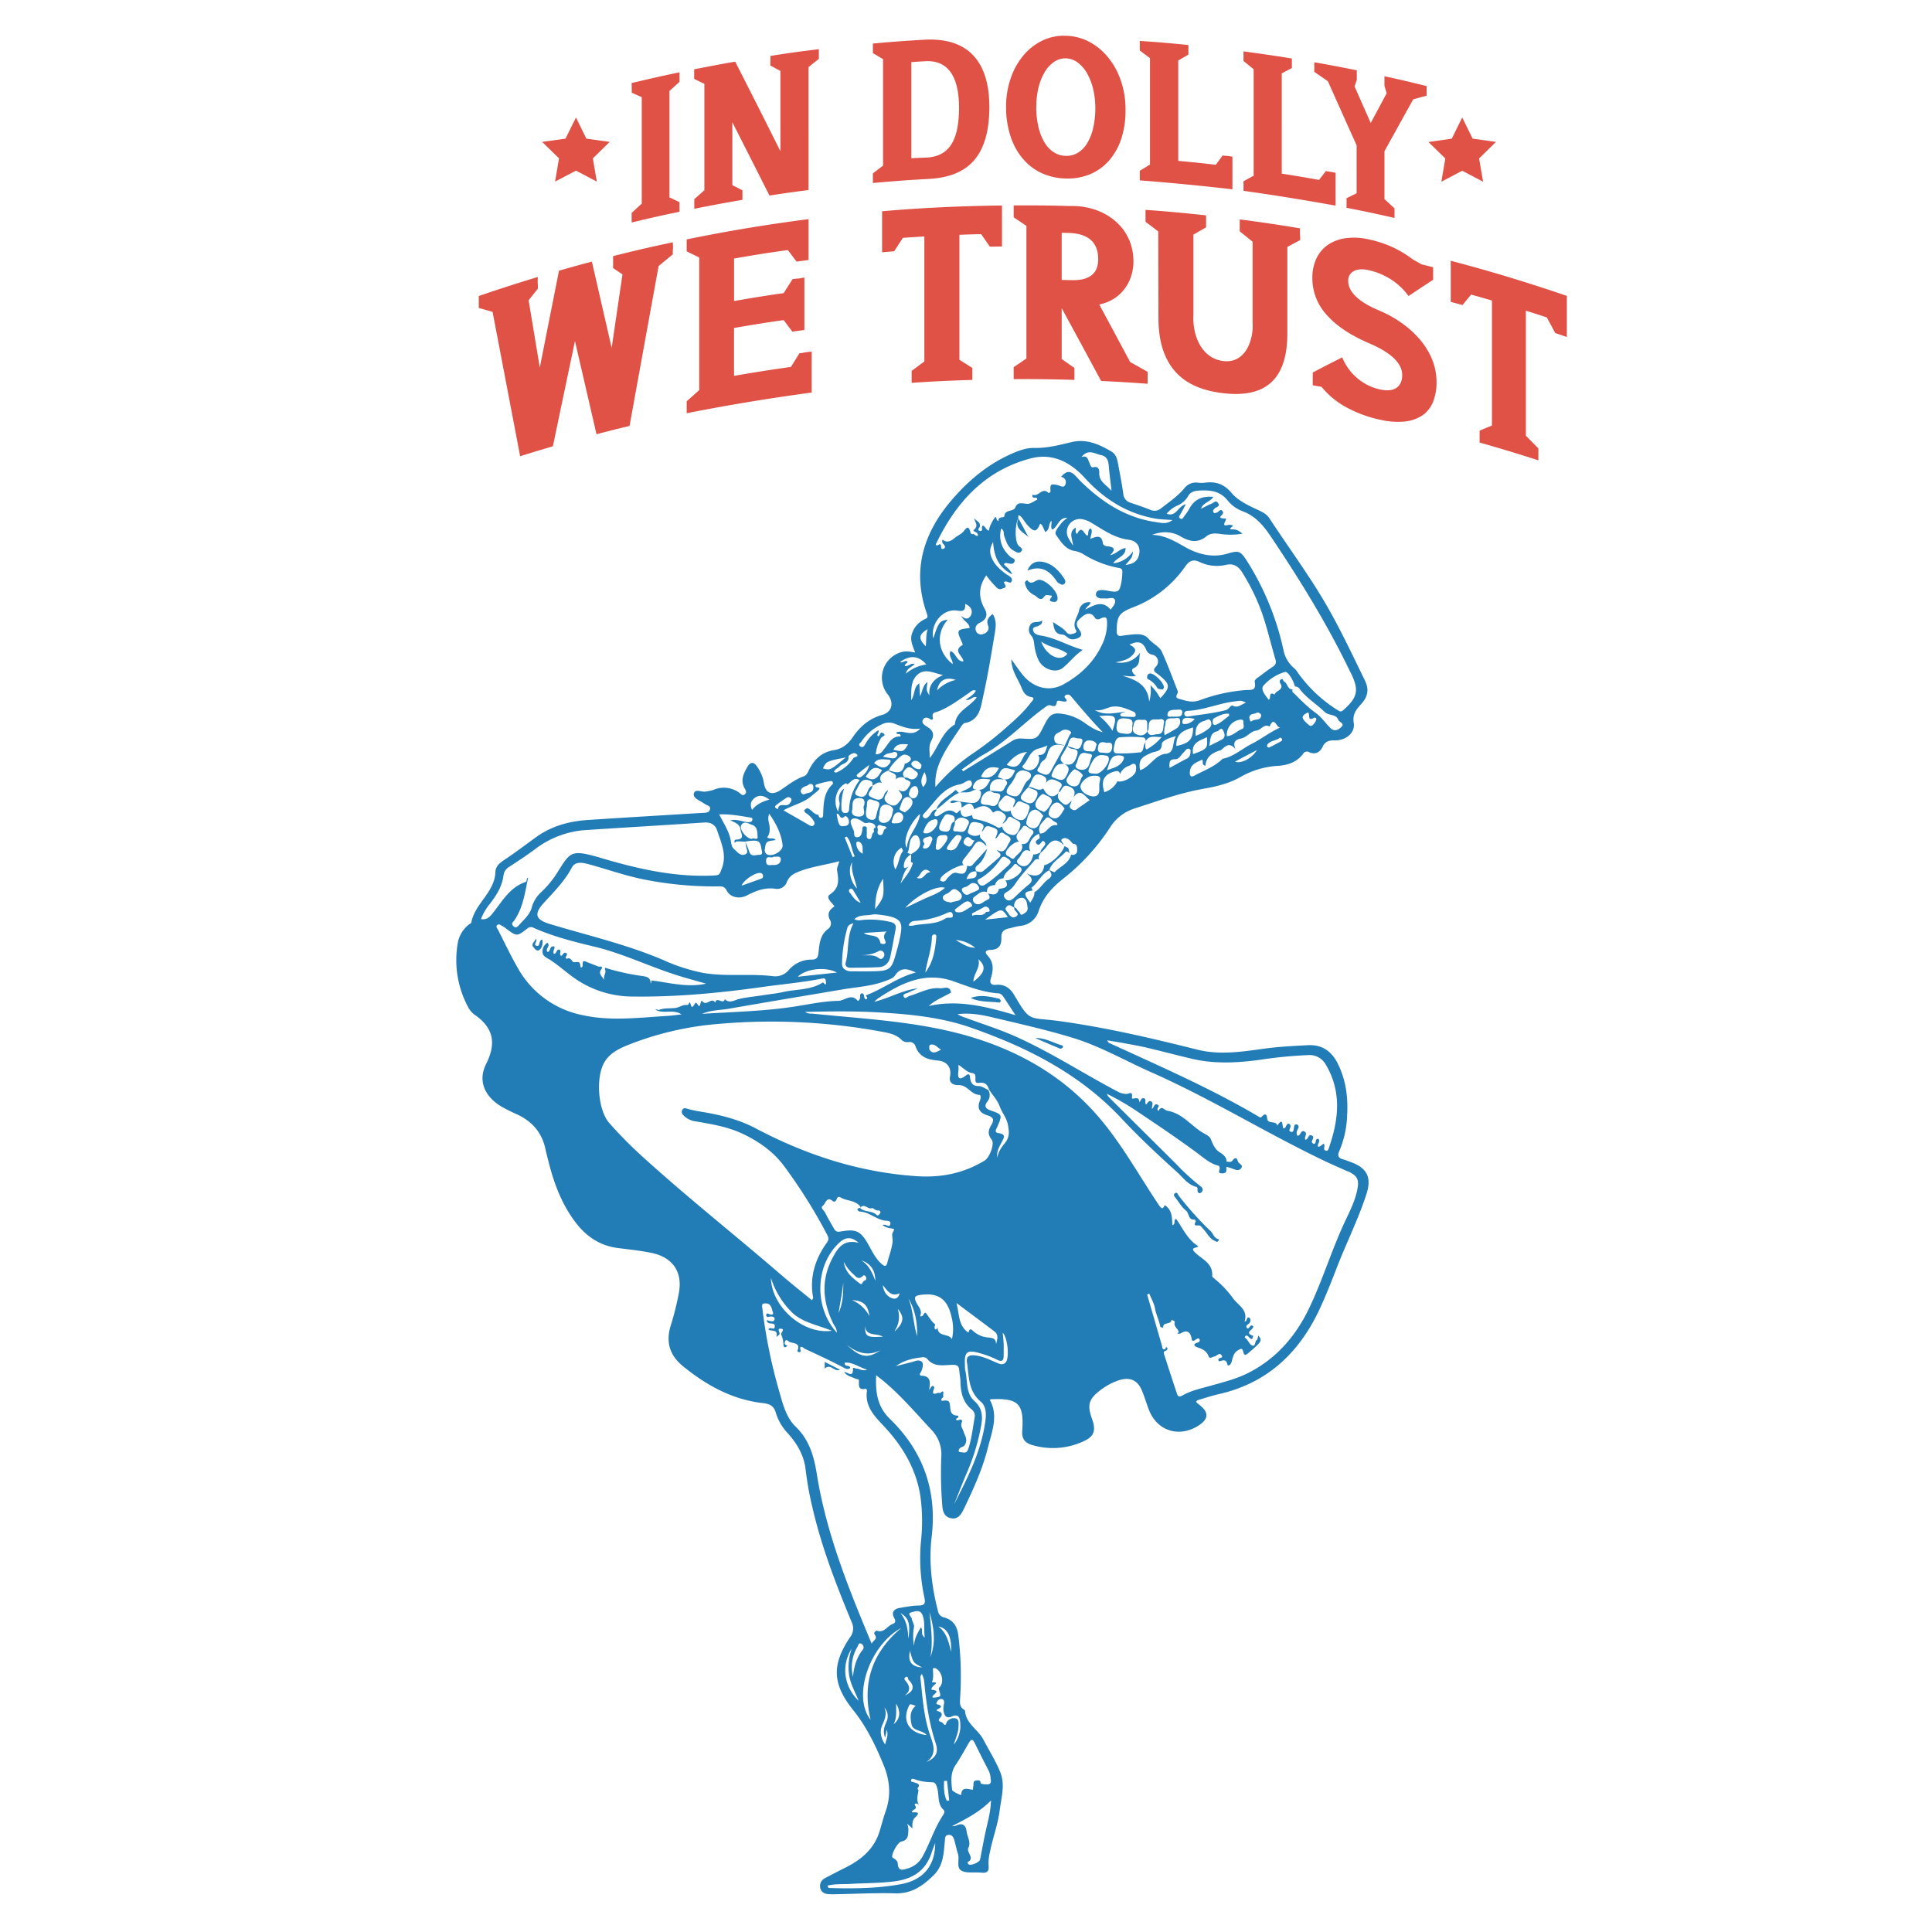
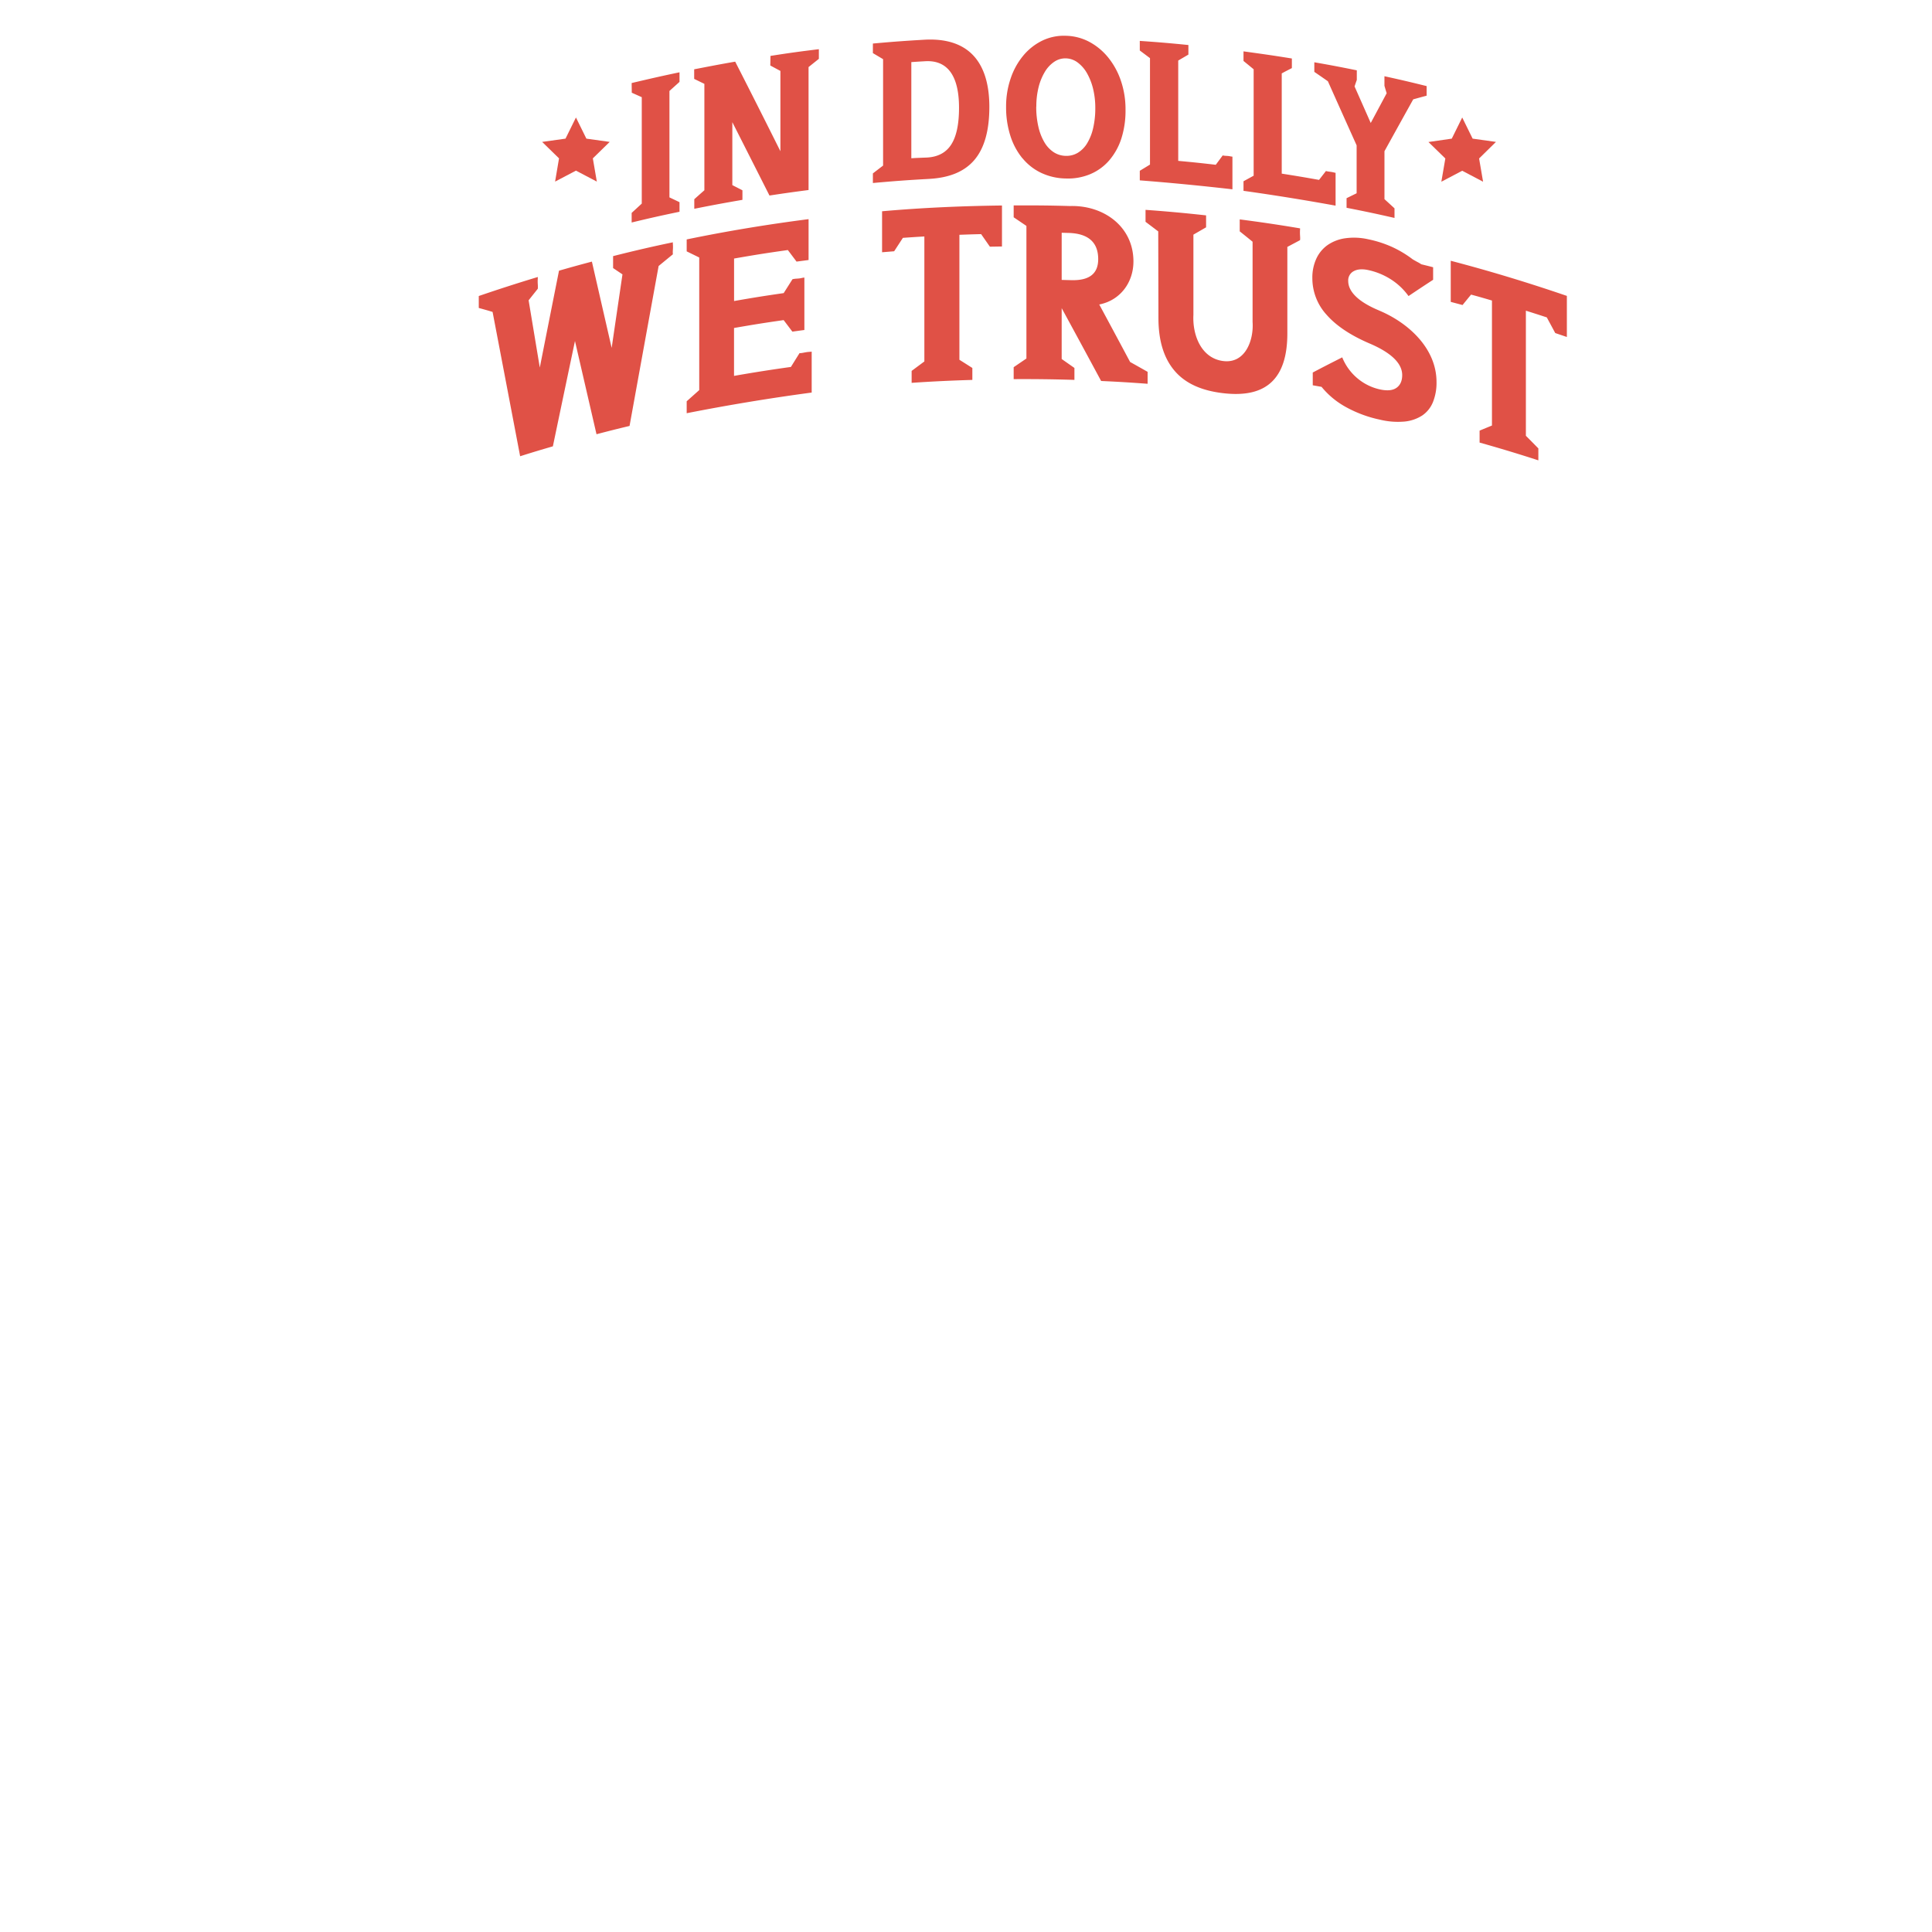
<svg xmlns="http://www.w3.org/2000/svg" id="Layer_1" data-name="Layer 1" viewBox="0 0 864 864">
  <defs>
    <style>.cls-1{fill:#e05146;}.cls-2{fill:#227cb6;}</style>
  </defs>
  <title>Cowgirl</title>
  <path class="cls-1" d="M282.48,37.13c8.53-2,12.81-3,21.4-4.8v4.29l-4.5,4.06V88.27c1.8.85,2.7,1.28,4.5,2.15V94.7c-8.59,1.79-12.87,2.75-21.4,4.8V95.21L287,91.05V43.46l-4.47-2Zm62-7.84L349,31.72V67.63Q339,47.58,328.78,27.57c-7.35,1.28-11,2-18.34,3.42v4.29L315,37.5V85.09c-1.81,1.59-2.71,2.38-4.51,4v4.28c8.59-1.71,12.9-2.51,21.53-4V85.1l-4.52-2.32V54.63q8.32,16.4,16.61,32.81c7-1.06,10.48-1.55,17.48-2.46V30l4.61-3.69V22c-8.67,1.06-13,1.65-21.64,3Zm71,50.72c-10.06.56-15.08.93-25.12,1.83V77.55c1.82-1.41,2.73-2.1,4.56-3.5V26.46l-4.56-2.71V19.47c9.14-.82,13.72-1.16,22.88-1.7,9.67-.57,17,1.79,21.86,6.86s7.34,12.83,7.34,23.17c0,10.55-2.21,18.41-6.63,23.66S424.65,79.5,415.52,80Zm-.9-9.56c4.89-.28,8.5-2.2,10.82-5.82s3.48-9.09,3.48-16.43q0-10.73-3.82-16c-2.54-3.48-6.31-5.11-11.3-4.82-2.48.14-3.73.22-6.21.39v43l1.72-.11,3.59-.15Zm42.65.33a30.19,30.19,0,0,1-5.39-10.06,41.71,41.71,0,0,1-1.91-13A38.43,38.43,0,0,1,452,35a31.63,31.63,0,0,1,5.62-10.14,25.74,25.74,0,0,1,8.47-6.68A22.28,22.28,0,0,1,476.64,16a23.35,23.35,0,0,1,10.63,2.78,27.65,27.65,0,0,1,8.46,7.11,33.58,33.58,0,0,1,5.61,10.43,39.4,39.4,0,0,1,2,12.76A41.05,41.05,0,0,1,501.46,62,28.39,28.39,0,0,1,496,71.78a23,23,0,0,1-8.46,6.11,25.81,25.81,0,0,1-10.93,1.93,26.7,26.7,0,0,1-10.94-2.49A24.22,24.22,0,0,1,457.27,70.78Zm6.18-23.1a39.11,39.11,0,0,0,.94,8.91,24.2,24.2,0,0,0,2.66,6.94,13.43,13.43,0,0,0,4.16,4.5,10.19,10.19,0,0,0,5.43,1.67,9.84,9.84,0,0,0,5.43-1.39A12.49,12.49,0,0,0,486.22,64a22.93,22.93,0,0,0,2.66-6.8,39.06,39.06,0,0,0,.94-8.87,35.89,35.89,0,0,0-1-8.69,27,27,0,0,0-2.77-7,15.41,15.41,0,0,0-4.16-4.72,9.18,9.18,0,0,0-5.24-1.82,8.79,8.79,0,0,0-5.21,1.55,14.06,14.06,0,0,0-4.19,4.51A25.24,25.24,0,0,0,464.46,39,35.3,35.3,0,0,0,463.45,47.68ZM514.28,26V73.6l-4.56,2.78v4.28c13.85,1.07,27.63,2.42,41.43,4V70c0,.1-.48,0-1.27-.15s-1.69-.14-2.23-.2-.82-.13-.82-.18l-3.13,4.22c-6.71-.78-10.07-1.13-16.79-1.75V27.08l4.55-2.67V20.13c-8.68-.86-13-1.23-21.74-1.84v4.29Zm83,51.25c0,.1-.47-.07-1.26-.24s-1.68-.24-2.22-.34-.81-.17-.81-.22l-3.11,4c-6.66-1.19-10-1.75-16.68-2.8V32.83c1.81-1,2.72-1.44,4.53-2.38V26.16c-8.64-1.4-13-2-21.63-3.19v4.29c1.82,1.48,2.73,2.23,4.54,3.72V78.57l-4.54,2.49v4.28c13.79,1.93,27.48,4.14,41.18,6.63ZM606.69,65V86.43l-4.5,2.2v4.29c8.59,1.69,12.88,2.6,21.44,4.54V93.17c-1.79-1.65-2.69-2.47-4.49-4.11V67.63Q625.56,56,632,44.43c2.41-.67,3.61-1,6-1.64V38.5c-7.53-1.86-11.3-2.75-18.87-4.41v4.28c.39,1.33.58,2,1,3.32L613,55c-2.89-6.55-4.34-9.82-7.23-16.34.39-1.17.58-1.75,1-2.91V31.45c-7.58-1.54-11.38-2.26-19-3.6v4.29c2.43,1.67,3.65,2.51,6.07,4.2Q600.24,50.67,606.69,65ZM274.18,114.54v5.34l4.19,2.82-4.83,32.88q-4.43-19.29-8.84-38.59c-5.89,1.56-8.84,2.38-14.71,4.06q-4.31,21.66-8.59,43.32-2.49-15-5-30.07c1.62-2.05,2.44-3.07,4.06-5.11.06,0,.09-.36.09-1s-.12-1.68-.09-2.73.12-1.6,0-1.57q-13.25,4-26.35,8.49v5.34c2.47.7,3.71,1,6.18,1.78q6.17,32.26,12.32,64.53c5.84-1.84,8.77-2.72,14.64-4.43q4.92-23.55,9.88-47.1l9.63,41.69c5.9-1.54,8.86-2.29,14.78-3.71q6.48-35.76,13-71.52c2.57-2.12,3.85-3.17,6.42-5.27-.06,0-.09-.3-.09-.94s.12-1.62.09-2.65-.12-1.72,0-1.75C292,110.2,283.06,112.28,274.18,114.54Zm87.19,42.86c-1.09.11-2.1.37-2.78.46s-1,.1-1,0c-1.56,2.49-2.34,3.74-3.89,6.24q-12.75,1.76-25.44,4V146.68c8.86-1.55,13.3-2.25,22.19-3.53l3.9,5.16c2.15-.3,3.22-.45,5.37-.73V124.19c0-.12-.59,0-1.57.21s-2.11.19-2.78.29-1,.17-1,.23l-3.9,6.16c-8.89,1.28-13.33,2-22.19,3.54v-19c9.6-1.68,14.41-2.44,24.05-3.8l3.89,5.17,5.38-.71V98c-18.26,2.35-36.47,5.34-54.51,9.07v5.34l5.61,2.74v59.3l-5.61,5v5.34c18.56-3.66,37.15-6.73,55.9-9.24V157.2C363,157.32,362.33,157.31,361.37,157.4Zm33.1-44.59,5.4-.44,3.91-6c3.84-.27,5.76-.4,9.6-.62v55.89l-5.69,4.23v5.34c9-.62,18.1-1.05,27.15-1.31v-5.34c-2.32-1.48-3.47-2.21-5.79-3.67V105c3.88-.14,5.82-.21,9.71-.3,1.57,2.24,2.35,3.37,3.92,5.62l5.41-.09V91.9c-17.89.22-35.8,1-53.62,2.58Zm110.92,49.07c3.13,1.75,4.7,2.63,7.83,4.41v5.34c-8.31-.61-12.47-.87-20.79-1.25q-8.78-16.32-17.64-32.57v22.74l5.7,4v5.34q-13.58-.43-27.17-.34v-5.34l5.7-3.88v-59.3l-5.7-3.86V91.85c10.08,0,15.13,0,25.21.29,14.92-.43,28.26,9.06,28.35,24.63.06,9.38-5.76,17.53-15.29,19.4Q498.52,149,505.39,161.88Zm-14.27-46c0-7.48-4.41-11.47-13.25-11.71l-3.08-.08v21.09l4.2.11C487.08,125.53,491.12,122.46,491.12,115.89Zm90.23-12.19c0-.94.12-1.55,0-1.57-8.94-1.51-17.94-2.85-26.94-4v5.34c2.3,1.84,3.45,2.77,5.75,4.64V144c.58,8.15-3.29,18.8-13.27,17.44-9.81-1.33-13.66-11.78-13.19-20.62V104.93l5.67-3.27V96.32c-9-1-18-1.83-27.08-2.47v5.34c2.27,1.71,3.41,2.57,5.68,4.3l.09,38.69c0,10.19,2.41,18,7.22,23.64s12,8.86,21.61,10,16.79-.39,21.61-4.83,7.21-11.71,7.21-21.9V110.42l5.64-3q.09,0,.09-1C581.44,105.8,581.32,104.78,581.35,103.7Zm35.36,35.15c-9.08-3.78-13.78-8.32-13.78-13.17a4.64,4.64,0,0,1,2.44-4.39c1.62-.9,3.78-1.08,6.48-.51a30.67,30.67,0,0,1,9.9,4,28.58,28.58,0,0,1,8.15,7.63c4.39-2.95,6.59-4.4,11-7.28v-5.61c-2.11-.54-3.17-.8-5.29-1.32a14.41,14.41,0,0,0-1.55-.93c-.49-.24-.89-.48-1.19-.65s-.79-.44-1.1-.63a48.3,48.3,0,0,0-9.47-5.65A50.74,50.74,0,0,0,611.85,107a28.47,28.47,0,0,0-10.21-.45,18.4,18.4,0,0,0-7.88,3,15.32,15.32,0,0,0-5.07,6.08,20.14,20.14,0,0,0-1.8,8.75,24.24,24.24,0,0,0,6.46,16.49c4.3,4.88,10.75,9.16,19.23,12.78,9.59,4.1,14.49,8.86,14.49,14.08,0,2.57-.84,4.47-2.52,5.68s-4.17,1.45-7.47.73a23.43,23.43,0,0,1-9.83-4.79,23.84,23.84,0,0,1-7-9.54c-5.27,2.67-7.9,4-13.18,6.78v5.71L591,173a37.15,37.15,0,0,0,11.2,9.2,54.86,54.86,0,0,0,14.93,5.48,33.94,33.94,0,0,0,11,.84,17.65,17.65,0,0,0,7.91-2.72,13.17,13.17,0,0,0,4.79-6,23.14,23.14,0,0,0,1.59-8.9C642.45,155.7,629.66,144.25,616.71,138.85Zm84-6.51c-17.11-5.86-34.44-11.14-51.93-15.71V135l5.28,1.41c1.52-1.87,2.28-2.8,3.81-4.66,3.74,1,5.61,1.56,9.34,2.65v55.9c-2.21.9-3.32,1.36-5.53,2.28v5.34c8.81,2.47,17.59,5.12,26.28,7.95v-5.34c-2.23-2.27-3.34-3.4-5.58-5.65V138.94c3.75,1.18,5.62,1.78,9.36,3l3.77,7,5.2,1.76Z" />
-   <path class="cls-2" d="M436.9,353.17h0a3.66,3.66,0,0,1,.68.06C437.34,353.21,437.13,353.2,436.9,353.17ZM611.05,534.08c-3.68,11.34-9.06,22-13.34,33.12-2.2,5.73-4.47,11.45-7,17-9.12,20.27-23.61,34.34-45.89,39.32-3.16.71-6.25,1.77-9.37,2.7-.19.06-.31.36-.55.67a7.35,7.35,0,0,0,1,1c5,3.62,4.82,6.89-.62,10.06-8.43,4.92-17.77,1.79-21.39-7.23-1.16-2.91-2-6-3.21-8.84-2-4.77-5.43-6.2-10.39-4.6a28.27,28.27,0,0,0-8.24,4.46c-5.13,3.83-5.92,6.58-3.74,12.65,2,5.51,1,8.18-4.34,10.43a32.54,32.54,0,0,1-22.44,1.39c-3.18-.94-4.64-2.78-4.38-6.37.86-12.12-1.78-14.68-14-14.08a2.69,2.69,0,0,0-.53.19c4,7.26.93,14.36-.81,21.37-2.37,9.52-6.43,18.44-10.67,27.27-1.14,2.37-2.51,5-5.78,4.38s-3.82-3.32-4-6.08a180.85,180.85,0,0,1-.4-21.46,15.72,15.72,0,0,0-4.59-12.19c-6.94-7.44-13.52-15.21-21.38-21.73-.92-.76-1.88-1.49-3.17-2.51-.35,7.7.5,14.05,6.21,19.6,14.77,14.35,21.08,32,18.62,52.6-1.34,11.22,0,22.29,2.8,33.2a3.52,3.52,0,0,0,2.83,2.95c4,1.09,5.78,3.93,6.29,8a149,149,0,0,1,.76,28.56c-.12,1.85-.08,3.52,1.71,4.61.21.12.5.34.51.53.4,5.78,5.84,8.36,8.21,12.88,2.55,4.89,5.56,9.59,7.6,14.68,2.23,5.56.41,11.39-.31,17.08-.83,6.49-3.23,12.62-4.44,19a19.71,19.71,0,0,0-.52,5.59c.34,2.94-1,3.41-3.44,3.16-2.87-.29-6.16.39-8.54-.8-2.65-1.34-.88-5-1.7-7.6-.65-2-1.07-4.11-1.65-6.15-.35-1.26-1-2.41-2.52-2.33-1.75.11-1.6,1.61-1.71,2.84-.52,5.36-.64,10.85-4.81,15-4.79,4.81-9.93,8.52-17.34,8.31-8.78-.25-17.58.24-26.37.39a31.59,31.59,0,0,1-3.77-.06c-1.75-.19-3.15-1-3.44-2.92a3.82,3.82,0,0,1,2-4.11c3.19-1.73,6.44-3.36,9.67-5,6.93-3.53,12.52-8.29,14.87-16,.95-3.12,1.76-6.28,2.84-9.35,2.41-6.91,1.65-13.8-1-20.26-3.56-8.69-7.63-17.17-13.61-24.62-9.36-11.66-9.7-20.27-1.43-32.57a6.44,6.44,0,0,0,.7-6.87c-6.92-16.7-13.45-33.54-17.52-51.2a143,143,0,0,1-3-16.64c-.7-6.6-3.79-11.82-8.05-16.57a22.92,22.92,0,0,1-5.27-9c-.92-3.34-2.82-4.1-5.87-4.46C327.48,625.9,316,619.56,305.46,611c-6.07-4.92-7.83-11-5.43-18.45a128.45,128.45,0,0,0,3.47-13.84c2-9.69-2.5-16.46-12.28-18.44-4.91-1-9.92-1.51-14.9-2.14-7.81-1-13.82-4.94-18.57-11-6.29-8.09-9.86-17.42-12.34-27.23-.52-2.07-1.08-4.13-1.53-6.22-1.59-7.3-6-12.26-12.69-15.34a76.09,76.09,0,0,1-7.05-3.54c-7.31-4.38-10.56-11.39-6.77-18.93,4.8-9.54,3.21-16.37-5.31-22.22a9.65,9.65,0,0,1-2.82-3.49,44.19,44.19,0,0,1-4.59-28,13.35,13.35,0,0,1,5.24-8.85c.3-.23.82-.42.87-.69,1.53-8.55,10.52-13.54,10.8-22.74.07-2.15,1.54-3.73,3.49-5,4.9-3.26,9.62-6.8,14.38-10.28,7-5.14,15-7.36,23.56-7.91,17-1.11,34.08-2.13,51.12-3.16,1.4-.08,3,.07,3.41-1.61s-1.52-1.67-2.39-2.43a4.6,4.6,0,0,0-.64-.4c-1.72-1.17-4.7-2.18-4.19-4.24.56-2.27,3.49-.47,5.32-.88a21.91,21.91,0,0,0,3.3-.67,11.69,11.69,0,0,1,11.76,1.27c.71.48,1.46,1.67,2.54.5.77-.83.29-1.66-.15-2.41-2.11-3.61-.55-6.72,1.24-9.83,1.23-2.14,2.75-2.15,4.07-.26a17.54,17.54,0,0,1,3.24,7.53c.64,4.57,3.52,5.84,7.42,3.25,3.34-2.21,6.47-4.81,10.31-6.14,1.56-.55,1.91-1.88,2.52-3.07,2.34-4.61,5.69-7.84,11.06-8.67,3.66-.56,6.31-2.67,8.41-5.78,3.24-4.78,7.44-8.39,13.2-10,4.33-1.21,5.39-5.31,2.53-9.05a11.92,11.92,0,0,1,6.37-19.09c1.89-.48,3.69-.09,5.81.24-1.07-2.94-2.49-5.6-1.32-8.69a10.78,10.78,0,0,1,6-6.36c1.27-.56.85-1.49.49-2.53-6.71-19.32-1.43-36,11.44-50.89,7.22-8.36,15.51-15.34,25.65-20,3.57-1.63,7.32-3.12,11.17-3,5.75.11,11.12-1.33,16.59-2.62,6.6-1.56,12.33,1,17.81,4.26,2.16,1.28,2.57,3.6,3,5.84.78,4.32,1.66,8.63,2.25,13a4.47,4.47,0,0,0,3.3,4.05c3,1,5.92,2,8.83,3.15a4.49,4.49,0,0,0,4.85-.73c3.57-2.78,7.33-5.33,10.26-8.82a6.57,6.57,0,0,1,6.25-2.59,12.13,12.13,0,0,0,3,0c4.77-.62,8.52.52,11.86,4.5,3.05,3.61,7.59,5.69,11.94,7.71,1.94.9,3.86,1.85,5.08,3.73,8.38,12.81,17.52,25.11,25.23,38.36,6.44,11.07,11.85,22.66,17.46,34.16,1.93,3.95,1.36,7.13-1.46,10.31-2.13,2.41-4.23,4.51-3.53,8.68.74,4.47-3.64,7.94-8.61,7.8-2.55-.07-4.2.5-5.35,2.93s-3.26,3.53-5.94,2.36a2,2,0,0,0-2.81.8c-2.8,3.7-6.88,5-11.22,5.3a37.9,37.9,0,0,0-16.76,5c-5.09,2.89-10.74,4.24-16.43,5.23-10.54,1.84-20.56,5.51-30.68,8.76a20.05,20.05,0,0,0-11.11,8.45,94.62,94.62,0,0,1-21,23c-4.86,3.84-9,8.29-11,14.45a9.47,9.47,0,0,1-8.33,6.69c-1.73.23-3.41.8-5.13,1.15-2.14.45-3.29,1.62-3.21,3.9.13,3.35-.95,5.61-4.84,5.66-1.27,0-3.22.51-1.41,2.44,2.91,3.1,2.73,6.55,1.56,10.19-.68,2.12,0,3.21,2.25,3,3.75-.38,6.39,1.5,8.11,4.44,7.42,12.63,6.47,9.88,20.15,11.76,20.91,2.87,41.38,7.67,61.79,12.78,10,2.52,20,.93,29.89-.43,6.48-.89,13-1.21,19.49-1.55s10.72,2.72,13.48,8.28c3.61,7.28,4.64,15.06,4.15,23.06a44.13,44.13,0,0,1-3.53,16.07c-.91,2-.34,3.06,1.68,3.63,1.2.34,2.37.8,3.54,1.24C611.39,522.35,613.5,526.54,611.05,534.08ZM495.21,465.24c.22.78.51,1,.84,1.18,22.72,10.45,45.68,20.39,67.24,33.18.52.31.74,0,1.15-.39,1.39-1.44,2.09-.86,2.24.94.24,2.85,4.06.72,4.55,3.25,3-4.55,1.88,1.1,2.9,1.28,1.22-.35.88-2.21,2.32-2.18.17.19.35.35.5.53.82,1-1.43,2.81.52,3.14,1.32.23,1-1.65,1.35-2.65a.88.88,0,0,1,1.16-.64,1.07,1.07,0,0,1,.65,1.52c-.43,1.12-1.26,2.18-.4,3.48,1.55.15,1.39-2.82,3.16-1.84,1.55.86-.27,2.45.34,3.62,1.49,0,1.21-2.63,2.82-1.88s.05,1.93.11,2.92c0,.27.39.62.68.75.64.29.85-.14,1-.7s.11-1.59,1.24-1.46c.81,1,0,1.83-.23,2.76-.23,1.18.64,1.07,2.53-.62,1.14,1.05-.59,2.63,1,3.14,1,.3,1.23-.7,1.44-1.33,4.34-12.51,5.76-24.92-1.34-37a8.34,8.34,0,0,0-8.1-4.39,198,198,0,0,0-21.35,2.09c-10.27,1.41-20.5,1.93-30.68-.49-6.58-1.56-13.12-3.29-19.69-4.85-3-.73-6.14-1.27-9.22-1.84C501.05,466.2,498.13,465.74,495.21,465.24Zm-68.83-26.41c-12.68-4.48-23.44.83-33.71,7.66A14.24,14.24,0,0,0,391,448c6.76-1.63,12.61-5.24,19.39-6-1.37.77-2.93,1.13-4.23,1.92-.74.45-2.74.38-1.94,1.92.57,1.12,1.66-.21,2.51-.45,4.54-1.28,8.79-3.94,13.69-3.43,1.61.17,4.33-1.49,4.89,1.93-3.3,1.93-7,3.23-9.95,6,13.06-2.93,25.51.18,38.78,4.12-2.07-3.17-3.56-5.45-5.06-7.72-.63-1-1.4-2-2.56-2.06C439.44,443.79,433,441.17,426.38,438.83Zm-39,6.24c7.63-2.86,14.18-8.12,22.2-10.15-3.54-1.62-6.7-2.67-9.31,1.32-.84,1.28-2.89,1.92-4.51,2.53-6.07,2.29-12.54,2.62-18.87,3.69-16.92,2.85-33.85,5.67-50.76,8.62-4.05.7-8.28.61-12.16,2.32,13.38-.87,26.79-1.12,40.07-3.07,6.93-1,13.86-2.61,20.82-2.74,2.78,0,5.73-3.48,8.63-.14.43.49.9-.48,1.13-1.07s-.37-1.81.74-2.16c1.79.15.44,2.49,2.07,2.68C388.42,446,386.9,445.4,387.37,445.07Zm-54.16-68.69a40.71,40.71,0,0,1,1.83,4.39c.76,2.62,2.82,1.51,4.34,1.53,2.18,0,1.26-1.65,1.11-2.72C340,375.84,339,375.43,333.21,376.38Zm3-1.24c.73-.67,2.71.83,2.6-.89-.13-1.94-.07-4.62-2.43-5.35-1.47-.46-3.74-2.11-4.92.16C330.47,371,334,375.2,336.22,375.14Zm-4.58,20.95c3.06-1.09,5.91-2.12,8.78-3.13.74-.26.85-.8.78-1.45s-.49-1-1.21-1.11C337.89,390.1,332.51,393.56,331.64,396.09ZM325,398.3c-1-1.94-2.13-1.93-3.85-1.91a160,160,0,0,1-33.66-3.19c-8.13-1.67-15.94-4.45-23.91-6.63-2.81-.76-6.26-1.63-7.87,1.43-3.24,6.13-8,10.83-12.58,15.86s-3.49,7.49,2.87,9.4c16.9,5.08,34.14,9.06,50.45,16a81.31,81.31,0,0,0,18.19,5.86c10.3,1.74,20.81.16,31.17,1.45a7.86,7.86,0,0,0,7-2.85,13.25,13.25,0,0,1,10-4.57c2.63,0,3-1.05,3.25-3.27.38-3.85.7-7.79,4.25-10.46a3,3,0,0,0,1-3.77c-1.61-2.84-.56-4.72,1.86-6.3-1.13-1.79-4.18-3.89-2-5.37,4.45-3,3.84-6.61,3.17-10.74-.18-1.1.57-2.35,1-4.09-6.3,1.66-12.28,2.39-17.92,4.56-2.4.92-4.47,2.07-5.52,4.69a4.62,4.62,0,0,1-5.12,3.08c-4.75-.75-8.75.91-12.84,3C330.52,402.21,326.52,401.25,325,398.3Zm20.85-11.48c1.86.15,3.38-.8,3.33-2.54s-1.9-1-3.24-1.19c-.8,1.05-3.42-1-3.34,2C342.68,387.66,344.56,386.71,345.86,386.82Zm92.38-108.35c-1.41.68-2.43,1.92-1.78,3.67a2.39,2.39,0,0,0,3.11,1.43c1.85-.47,3-2,2.36-3.65-1-2.6.14-3.88,2-5.32,1.69,2.6,1.5,5.31,1.08,7.83-1.64,9.88-3.25,19.78-5.44,29.54-1,4.64-1.66,10.2-8.08,11.38-.7.13-1.36,1.09-1.83,1.81-3.37,5.13-7.05,10.08-9.42,15.79a23.24,23.24,0,0,0-1.89,11,84.1,84.1,0,0,1,16.73-15,143.46,143.46,0,0,0,14.57-11.29c4.05-3.55,8.12-7.12,11.37-11.46.46-.62,2.26-2.1.18-2.47-3-.52-3.71-2.69-4.61-4.79-1.58-3.7-4.17-7-4.34-12.12,1.95,2.67,3.38,4.83,5,6.84,4.94,6.1,12.09,7.89,18.43,4.34,7.22-4,13.17-9.5,16.86-17.09a22.1,22.1,0,0,0,2.56-10.48c-.07-2-.28-2.87-2.55-2-.83.33-2,1.3-3.12-.48-1.31-2-3.41-1.95-5.4-.21-1.76,1.54-3.54,2.6-1.64,5.46.79,1.19,2.75,3.55-1.62,4.58-3.16.76-3.7-1.92-5.74-2-3.39-.18-3.63-2.7-4.13-5.61,2.35,1.65,4.55,2.66,6.08,4.59,1,1.24,2.15.89,3.41.49.75-.24,1.23-.73.88-1.3-2-3.33.65-6,1.3-8.91a4.41,4.41,0,0,1,5.2-3.67,3.53,3.53,0,0,1-1.35,1.78,10.77,10.77,0,0,0-1.09,1.47c4-2,7.62-4.34,11.38,0,1.05-1.46,2.52-3,1.85-4.43s-2.71-.37-4.13-.56a6.09,6.09,0,0,0-1.13,0c-1.5.08-3.23-.35-3.18-1.87.07-1.85,1.94-2,3.53-1.84.5.05,1,.12,1.49.21,5.19,1,5.58.71,6.48-4.53a33.46,33.46,0,0,0,.31-3.75c0-1-.19-1.61-1.37-1.82a45.25,45.25,0,0,1-16.2-6.27,11.93,11.93,0,0,0-4.12-1.43c-3.83-.77-5.91-4.2-7.94-7.07-1-1.5,1.17-3.6,2.26-5.22a14.84,14.84,0,0,1,2.81-2.46c-3.91-.26-4.22,4-6.74,5.26-1.06-1.18-.06-2.53-.47-4-1.37,1.74-.61,4.16-2.73,5.07-.32-.71-.6-1.4-.94-2.06s-.5-1.42-1.37-1.59c-1.49,3.76-2.68,3.88-5.73.45-1-1.12-1.72-2.49-2.74-3.59-.6-.66-1.61-1.2-1.2.61h0l0,0h0c-1.59,2.68-1.7,10.45.1,12.3.78.81,2.18,1.32,1.19,2.54s-2.3.31-3.4-.3c-2.68-1.48-3.4-4.2-4.3-6.81-.32-.95.23-2.26-1.33-3.08-1.24,5.26.45,9.2,4.09,12.59.71.66,2.49.79,1.87,2.25-.53,1.25-1.87.91-3,.68-.53-.1-1.18-.41-1.71.41,1,1.34,2.75,2.07,3.73,4.56-6.29-3.17-8.14-8.14-8.56-14.48-1.52,2.61-1.65,4.53-.7,6.9,1.34,3.37,3.85,5.45,6.58,7.49,1.05.79,2.9,1.42,2.49,2.95-.52,2-2.45-.56-3.52.64.17.9,1.69,2.13-.16,2.66-.85.24-1.9,1-3.16-.34a42.77,42.77,0,0,1-4.59-5.38c-3.48,5-3.61,9.93-.66,15C441.92,275.11,441,277.13,438.24,278.47Zm130.94,19.72c1.37-.89,1.67-1.79,1.18-3.41C568.5,288.53,567,282.17,565,276a91,91,0,0,0-9.48-20c-1.63-2.62-3.72-4.17-7.19-3.41a18,18,0,0,1-11.8-1.23c-3-1.46-4.73-.54-6.51,2a50.08,50.08,0,0,1-23.39,18.27c-6.12,2.38-7.16,3.87-7.25,10.46,0,1.89.53,2.5,2.32,2.23,1.49-.23,3-.4,4.48-.55,2.69-.27,5.57-.33,7.4,1.83s5,3.64,6,5.85c2.61,5.77,4.82,11.77,7.13,17.68.32,1.11-1.82,2.66.32,3.3,3.09.92,6,2,9.48.73A75.33,75.33,0,0,1,557,308.6c2.27-.15,4.92.51,4.14-3.45-.26-1.33,1.27-2,2.26-2.79C565.28,300.94,567.18,299.49,569.18,298.19Zm-7,20.48c-1.14.81-3.34.29-3.48,2.28.23.88.38,2.2,1.17,1.52,1.29-1.1,3.9,0,4.13-2.44C564.09,319,562.45,318.47,562.17,318.67Zm-49.43,16.5a23.15,23.15,0,0,0,6.74-5.55c-3.27,0-6-1-7.36,2.43l.06-.06C512.36,333,511.79,334.15,512.74,335.17Zm-6.39-10.55c.7-3.07-1.17-3.19-3.44-3.35-2.76-.2-3.34,1.06-3.56,3.49-.3,3.31,1.69,3.09,3.94,3.38C506.4,328.53,506.55,326.8,506.35,324.62Zm1.54-4.81a1.46,1.46,0,0,0-.9-1.51c-3.58-1.53-7.23-3.23-11.17-1.87-2.06.71-4,1.6-6.25,1.07,4.16,2.61,8.56,1.34,13.87.79-1.47.57-2.16.62-2.32.94-.34.69.09,1.17.85,1.21,1.5.08,3,.13,4.51.18C507.11,320.64,507.8,320.65,507.89,319.81Zm-58.25,73.8c1.92.63,7-2.58,7.2-4.57.13-1.15-1-1.31-1.53-1.9s-1.33-1.18-1.89-.35c-1.44,2.1-4.22,3.17-4.63,6a3.92,3.92,0,0,0-3.8,3c-1.95.24-3.82.57-3.57,3.23-2.43-1-4,.86-5.62,2-1.31.91-.61,2.57.46,3.1,2.06,1,3.51-1,5.22-1.68s1-1.83.36-2.9c2.15.63,4.2,1,4.86-2C448.84,397.11,451.58,397.09,449.64,393.61Zm-26.55,17c.93-.64,3.53.63,2.94-1.74-.45-1.82-2.36-.68-3.52-.13a39,39,0,0,1-13.05,3.07c-1.29.13-2.48.29-3.14,2.08a7.07,7.07,0,0,0,1.76.09C413.06,412.78,418.48,413.71,423.09,410.57Zm-5.26,7.3c-.79,0-1.08.65-1.09,1.28-.15,5.39-2.11,10.43-2.94,15.74,3.56-4.65,4.42-10.12,4.91-15.69C418.77,418.6,418.71,417.87,417.83,417.87ZM386.51,360c.43-2.23-.4-3.15-2.33-3.1-3.81.1-2.62,3.33-3.1,5.31-.8,3.36,3.42,3,3.84,2.9C387.92,364.34,385.38,361.4,386.51,360Zm-5.71,6.5c-1,.93.3,3.38,1,5,.45,1-.35,3,1.57,2.91,1.66-.06,2-1.66,2.23-3,.15-.79-.2-2,1.16-1.86s.71,1.34.85,2.13c.23,1.27-.64,3.31,1.08,3.56,1.42.21.88-2.24,2.05-3.07.5-.35-.73-1.68.82-2.09-.12-1.59-1.2-1.88-2.49-2.17-.95-.22-1.71.66-3-.24S382.23,365.16,380.8,366.5Zm13.65-16.33c-1.76-.8-2.9.48-4.22,1.2-.09.33-.17.67-.28,1-.5,1.41-2.94,3-.22,4.2,1.91.86,4.54,2.32,5.75-1.33.26-.77,1-1.35,1.59-2a4,4,0,0,1-.4,1.43c-1.6,2.09-1.58,3.6,1,5s3.56.07,5-1.79c1.75-2.26-.14-3.28-.93-4.76,2.44,1.67,3.81.32,5-1.72,1.62-2.72-1.94-2.1-2.28-3.54a3.66,3.66,0,0,0-4,.76c1.24-3.09-2.12-2.67-3.12-4.05C393.71,346,392.73,347.88,394.45,350.17ZM477,313.52c-1.49.84-4.12-1.07-4.39.48-.42,2.39-1.42,1.84-2.72,1.46-1.11-.32-1.63.21-2.52.84C458,323,450.2,331.69,440,337.38c-3.47,1.95-6.61,4.48-9.9,6.75l.62.8c7.2-4.45,14.43-8.86,21.6-13.38a7.22,7.22,0,0,1,4.55-1.29c6.89.47,6.89.46,10.13-6,2.65-5.25,4.05-5.85,9.77-4.72a22.77,22.77,0,0,1,8.47,3.87c2.43,1.66,4.87,3.32,7.91,4-5.09-5.17-9.68-10.71-14.33-16.19a1.74,1.74,0,0,0-2.42-.22C475.33,312,477.34,312.56,477,313.52Zm14,20.94c-.25,2.57,1.53,2,2.87,2.21,1.95.28,3.3,0,3.49-2.56.23-3-2.15-1.51-2.9-2C492.06,331.52,491.21,332.34,491,334.46Zm-4.07-3.34c-1.91,0-2.5,1.85-2.44,3.19.11,2.11,2.3,1.51,3.59,1.74,2.1.36,1.64-1.72,2.39-3.09C489.86,331.43,488.27,331.13,486.94,331.12Zm-9.63,2.62a27.21,27.21,0,0,1,3.09.87c2.52,1,3-.76,3.53-2.49.71-2.49-1.42-1.67-2.48-2C478,328.9,478.19,332,477.31,333.74Zm1.1-5.09c.26-.51,1.06-.91.35-1.5a3.46,3.46,0,0,0-4.07-.32c-1.08,1-3.22,1-3.21,3.33,0,3.52,3.19,2.16,4.65,3.36C476.88,331.89,477.59,330.24,478.41,328.65Zm-25.57,28.22c-1.26-.54-2.8-1.94-4.06-.35-1,1.27-3,2.8-2,4.44a3.94,3.94,0,0,0,5.23,1.53c.15,3.05,3.06,4.28,4.8,4.25,2.13,0,3-3.21,3.58-5.18s-2-2.11-3.28-2.83c-2.41-1.34-2.65,1.45-3.93,2.29C452.85,359.64,455.39,357.94,452.84,356.87Zm4.06,20.51c3.14.55,3.26-2.5,4.67-4,1-1,.78-2.06-.65-2.59-1.23-.46-2.49-2.68-3.76-.64-1.12,1.8-4.2,3.49-1.4,6.27-2-.32-6.39,3.68-5.92,5.47a1.67,1.67,0,0,0,1,1c1,.28,2,2,2.92.65C455.06,381.7,458.08,380.55,456.9,377.38Zm-43.44,0c-.43.85-1.47,2.14.31,2.07,1.94-.09,2.45-2.24,3.12-3.75.33-.76-.39-1.94-1.4-1.6C414.07,374.56,411.67,374.84,413.46,377.37Zm5.84-9.85c0-1.5-1.18-1.2-1.88-1-2.61.66-3.51,3-4.39,5.14-.43,1.08.85,1,1.51,1C416.57,372.57,419.46,369.45,419.3,367.52Zm17.56-14.36a4.59,4.59,0,0,0-2.07.51c-1.88,1.1-3.71.47-5.51.77-4.16,1.55-6.88,5.12-10.45,7.49,0,1.05-1.55,1.74-.65,3.06.34,0,.77.13,1.07,0,2.57-1.26,4.78-4.07,8.16-1.46.64.49,1.35-.9,2.09-1.33.25,4.22,2.87,3.05,5.3,2.33,0,.79.2,1.61,1,1.74A29.31,29.31,0,0,1,446.11,370c.79.47,1.39,0,2-.46.59,2.8,3.17,3.82,5.19,3.88,1.46,0,2.78-2.63,3-4.36.27-2.08-2.25-2.36-3.57-3.35-1.93-1.44-2.09.86-3,1.63-.46.41-.95.79-1.42,1.18.56-1.4,2.43-2.83,1-4.28-1.07-1.08-2.76-2.38-4.68-1.14-.49.32-.5.33-.93-.25-2.09-2.82-4.32-3-8-.92-1.31-4.5-3.61-1.88-5.7-.78.35-5.15-3.63-.87-5.12-2.41a1.93,1.93,0,0,1,2.19-.71,57.47,57.47,0,0,0,7.7,1.06c2.93.12,4-2.69,3.95-4.53a1.34,1.34,0,0,0-1.26-1.33c2.87.08,4.06-1.93,5.46-4.62-3.18-.43-5.87-.89-7.49,2.32C434.68,352.57,435.14,352.94,436.86,353.16Zm9.88-9.71c-4.14-1-6.38.11-8,3.9C442.6,348.61,445,346.83,446.74,343.45Zm-3.82,10.22c-3,.31-4.15,2.85-4.26,4.95-.08,1.64,2.72,1.06,4.19,1.58,3.14,1.1,3.7-1.75,4.31-3.45.82-2.3-1.48-1.91-2.81-2.27a6,6,0,0,1-1.44-.82Zm-10.33,12.88c-1.7-1.12-3.95-1.54-5.46.82,0,.05-.1.06-.18.07.33,1-.19,1.85-.49,2.74s-.29,1.62.78,1.58c1.72-.05,3.92,1.11,4.9-1.26C432.65,369.27,434.2,367.6,432.59,366.55Zm-1.25,8.91c-.88,1.37-.21,2.07.83,2.68,2.53,1.48,2.61-1.28,3.83-2.36C434.34,376.44,433.25,372.49,431.34,375.46Zm-7.89,4.1c.32.73,1.07.45,1.72.71,2.85-.15,3.26-2.82,4.42-4.64,1-1.65.06-2.21-1.54-2.2C427.19,373.43,423.13,378.81,423.45,379.56Zm1.58-9.24c.31-1.05.36-2.47,1.77-2.93.29-1.26.36-2.43-1.28-2.87-1.07-.29-2.28-.84-3.08.28a17.71,17.71,0,0,0-2.09,3.88c-.46,1.18-.67,2.64,1.08,3C422.74,371.87,424.37,372.54,425,370.32Zm-5.54,9.74c1.09,0,4.35-4.07,4.26-5.37-.1-1.55-1.38-1.22-2.25-1.21-3.29,0-2.24,2.91-3,4.51C418.72,378.86,417.93,380,419.49,380.06Zm1,13.73a3.07,3.07,0,0,0,1.36.44c1.08,0,1.3-1,1.89-1.59,1.14-1.15,2.5-2.71,4.06-2.3,3.33.86,4.19.48,4.8-3.29a1.89,1.89,0,0,0,2.6-.6q3.14-3.46,6.31-6.92c-.9,2.89-2,5.67-4.51,7.57a1.74,1.74,0,0,0-.39,2.51c1.05.18,2.16.7,3.13-.11,2.34-1.94,4.64-3.95,6.95-5.94,2-1.73-.45-2.38-.87-3.52,3.75,2.17,4.27-1.48,5.56-3.28,1.66-2.31-.92-2.89-2.09-3.82-2.59-2.06-2.53,1.89-4.22,2,1.74-3.83,1.44-4.17-2.47-5.35-2.46-.74-2.26,1.77-3.56,2.32.55-1.54,1.94-3.21-1.06-3.9-2.1-.49-4-1.08-4.56,1.9-.21,1.05-1.2,2.24,0,3a4.39,4.39,0,0,0,4.92.26c-.76,2.29,2.46,2.31,2.82,5.27-4-4.42-5-.88-6.62,1.18-1.05,1.37-2.07,2.77-3.15,4.11-.82,1-1.58,2-.37,3.2-2.37-.22-9.33,3.7-10.39,5.87C420.53,393.13,420.39,393.73,420.49,393.79Zm16.08-4.08c-2.22-.2-3.54.85-4.33,3.48C434.47,392.48,437.42,393.51,436.57,389.71Zm-6.1,9.07c.64,1,1.62,1.9,3.1,1,.8-.51,1.79-.73,2.65-1.18s1.92-.7,1.6-1.65a2.76,2.76,0,0,0-2.35-2.06c-1.55-.14-2.28,1.36-3.59,1.73C430.85,396.87,429.49,397.34,430.47,398.78Zm10.36-3.36c3.7-2.42,6.82-5.49,10.09-8.39a9.92,9.92,0,0,0,1.1-1.33c-.2-1.33-1.24-1.66-2-2.2-1.6-1.08-2.35.36-3,1.27a29,29,0,0,1-8.14,7.79c-.74.5-2.51.73-1.32,2.37C438.44,396.17,439.24,396.45,440.83,395.42Zm21.59-25c2.59-.47,2.67-3.48,4.18-5.5-1-1.53-2.78-3.09-4.06-2.81-2.51.57-3.12,3.48-3.54,5.61C458.68,369.32,461.15,370.61,462.42,370.38Zm-13.17-21.81a20.63,20.63,0,0,0-3.32-.16,3.88,3.88,0,0,0-3,5.17c1.32.1,2.65.18,4,.31,2.05.2,2.19-1.65,3.05-2.75S450.22,349.21,449.25,348.57Zm4.73-4.11c-5.44-1.67-5.84-1.51-7.78,3l3,1.12-.11-.08C452.15,348.8,453,346.6,454,344.46Zm5.48-8.2c-4.1.22-6.72,2.66-9.23,5.69C456.88,345.37,456.53,338.22,459.46,336.26Zm-30,14.43c-7.89,1.31-11.29,8-16.14,13-.52.54-1,1.22-.17,1.91s1.32.18,1.95-.29c1.33-1,1.53-3.21,3.61-3.35,1.47-4.12,5.52-5.76,8.37-8.53.74-.72,1.09,1.28,2.12,1.05l1-.55c1.93-1,5.26-1.92,4.3-4.24C433.69,347.74,431.22,350.4,429.47,350.69Zm-16-5.42c-1.42,2.56-2,4.44-.6,6.66C414.67,350,414.72,348.09,413.44,345.27Zm-3.38,47.27c3.05,1.2,3.48-2.45,5.8-2.5.51,0-1-1.19-1.76-1.14C411.85,389,411.8,391.43,410.06,392.54Zm1.08-17.34c-.25-.76-.55-1.46-1.29-1.69a1.89,1.89,0,0,0-1.94.89c-1.67,2-.9,4.83-2.12,7l1.66.53C410.08,380.47,412.36,378.82,411.14,375.2Zm.3-11.24c-4.65,4.07-8,12.17-5.9,15.15C406,373.26,410.87,369.51,411.44,364Zm-7.53,1.55a2.15,2.15,0,0,0-2.09-2.26c-2.19.07-2.34,2.35-2.95,3.8-.54,1.25.81,1.13,1.82,1.05C402.42,368.22,403.79,367.57,403.91,365.51Zm-.71,13.69c-.34-.32-.53.21-.81.39-2.56,1.72-3.66,5.88-2,9.14,1.74-2.74,1.57-5.72,3.24-7.91.08-.1.19-.25.16-.33A3.6,3.6,0,0,0,403.2,379.2Zm-6.69-8.72c-.31-1.54-1.87-.83-2.7-1.56-1.19-.16-1.73.68-1.32,1.5s-.88,2.71,1.08,2.95S394.56,370.48,396.51,370.48ZM394.91,393c-2.63,3.94-3.49,8.31-3.54,13.6C395.38,401.18,395.38,401.18,394.91,393Zm4.46-30.48c.4-1.72-2.35-3-3.76-2.66-2.71.58-1.93,3.58-2.56,5.17-.42,2.62,1.32,3.16,2.7,2.92C398.57,367.45,398.92,364.46,399.37,362.49Zm5.24.79c1.62-1.11,3.21-2.41,3.48-4.42a2.43,2.43,0,0,0-2.33-2.46c-2.46.35-2.51,3.05-3.37,4.78C401.81,362.33,403.54,362.73,404.61,363.28Zm6.09-9.35c-.17-1.17-.49-2.6-1.79-2.36-1.52.29-2.2,2-2.43,3.34a2.05,2.05,0,0,0,2.13,2.08C410,356.75,410.59,355.34,410.7,353.93Zm-23,6a11.75,11.75,0,0,1-.31,2.07c-.37,2.67-.07,4.09,2.05,4.52,2.33.47,2.25-1.29,2.64-2.67a21.33,21.33,0,0,1,.83-2.86c1.16-2.76-1.1-2.72-2.62-3.28C388.09,356.91,387.75,358.19,387.69,359.94Zm-6.57,25.63c-2.08,3-.92,8.62,2.08,11.72C382.47,393.22,380.39,389.69,381.12,385.57Zm-1.09,12a1.07,1.07,0,0,0,0,1.63c1.37,1.7,2.38,3.72,4.87,4.5-1.11-1.86-2.2-3.74-3.34-5.58C381.2,397.65,380.71,397.09,380,397.61Zm5.79-15.84c-.2-2.24.43-4.19-1.66-5.31-.45-.24-1.22,0-1.19.51A5,5,0,0,0,385.82,381.77Zm-7.16-7.63-.91.4q1.78,4.43,3.59,8.85l.9-.48C380.72,380.13,380.86,376.6,378.66,374.14Zm1-6.84c-.09-1.28-1.27-2.73-1.95-2.15-2.3,2-2-1.53-3.57-1.25.85,5.44,1.29,6,3.92,5.45A1.69,1.69,0,0,0,379.65,367.3Zm-3.1,63.86c0,2,1.77,3.21,4,3.23,3,0,6,.07,9,0,8.48-.1,9.16-.64,11.33-8.76.39-1.45.85-2.88,1.16-4.35,1.82-8.65,2.45-11-9.68-12.3a8.52,8.52,0,0,0-2.62.09c-2.51.53-5.38-.12-7.68,2,1.61.91,3,.38,4.31.29a39.42,39.42,0,0,1,11.95,1c1.86.44,2.52,1.45,2.18,3.24-.77,4.06-1.5,8.13-2.34,12.17-.57,2.73-2.24,4.59-5.09,4.76-4.25.25-8.52.24-12.78.28-1.51,0-2.53-.87-2.11-2.38,1.56-5.61.34-11.64,3.49-17.51-2,.43-2.55,1.34-2.74,2.05A62,62,0,0,0,376.55,431.16Zm20-14.58-10.26.66c2.49,2,6.58,0,7.41,4.5.05.25,1.17.57,1.67.43,1.05-.31.58-1.18.33-1.83A2.94,2.94,0,0,1,396.54,416.58Zm-11.66,10.55c3.19.34,5.65-.36,7.79,1.14.72.51,1.49,1.06,2.24,0a1.83,1.83,0,0,0,.18-2.4,1.64,1.64,0,0,0-2.31-.42A15.69,15.69,0,0,1,384.88,427.13Zm23.37-41.22a5.2,5.2,0,0,0-.9-.39c0-1.19.07-2.37.1-3.56-1.52,1.09-2.78,2.16-3.18,4.29-.54,3,.82,1.8,2.08,1.26-2.17,2.07-2.71,5-3.69,7.68C404.77,392.24,407.3,389.57,408.25,385.91ZM404.84,406c3.45-1.63,6.26-3,9.08-4.29s6-2.26,8.65-4.67C419.2,395.73,409.78,400.39,404.84,406Zm25.21-4.66c.46-1.31-.85-2.42-2-3.24-1.95-1.42-2.87.68-4.14,1.34-1,.5-2.75,1-2.13,2.55.52,1.31,2.17,1.34,3.6,1.63C426.94,402.83,429.33,403.35,430.05,401.31ZM427,406.78c.16,1.11.68,1.1,1.16,1.18,2.6.4,4.26-1.6,6.32-2.54.57-.27.08-1.12-.32-1.59-.94-1.09-2.05-.81-3-.16C429.63,404.68,428.23,405.83,427,406.78Zm.42,13.61c2.71,1.54,5.31,3.45,8.64,3.44A14.89,14.89,0,0,0,427.4,420.39ZM435.28,439c5.28-3.94,5.91-6.85,2.26-10C438.59,432.74,435.45,435.21,435.28,439Zm5.55-31c.46-.56,2.19.27,1.62-1.27a1.73,1.73,0,0,0-2.73-.9c-1.67.94-3.38,1.81-5.08,2.71.08.35.16.7.23,1.05C436.74,408.41,439.12,410.19,440.83,408.07Zm21.28-25.91c1.18.17,2.14-.46,3.18-.82.11-1.47,1.36-2.26,2-3.38a1.15,1.15,0,0,0-.18-1.37c-.37-.53-.76-.55-1.19-.08-.64.7-1.29,2-2.35.87s.42-1.73,1.07-2.25c.83-.69-.3-1.57.22-2.19-3.41.89-5.77,5.5-3.94,7.9-3.54-1.93-3.9,1.69-5.42,3.18-1.2,1.17-.7,2.11.67,2.92C458.68,388.38,461.22,386.35,462.11,382.16ZM472.46,369c.79.1.33-1.1-.5-1.37-1.52-.51-2.94-3.24-4.35-1.55s-4,3.64-2.46,6.68C468.24,372.91,469,368.57,472.46,369Zm3.63-7.38c-1-1.48-2.45-3.05-3.88-2.67-1.95.53-3,2.86-3.25,4.7-.22,1.57,2.13,2.58,3.25,2.3C474.15,365.47,474.93,363.26,476.09,361.63Zm-5.68-3.57c-.48-2-2.52-2.12-3.8-3-1.2,0-3.72,3.38-3.59,4.85.2,2.17,2.29,2.37,3.71,3.15C467.46,363.44,470.69,359.2,470.41,358.06ZM462.06,353c-.77-.25-1.52-.6-2.28-.92-.73.82-1.52,1.6-2.19,2.48-1,1.35-2,2.56.4,3.82s4,1.36,5.37-1.38C464.38,354.93,464.36,353.7,462.06,353ZM460,348.71c.63-.48,1.46-1.6.87-2.64s-2.06-1.2-3.07-1.54a3.49,3.49,0,0,0-3.61,2.39,17.41,17.41,0,0,1-2.75,4.4c-2.16,2.91-1.55,4.11,2,4.74,1.55.28,2.27-.52,3-1.63C457.62,352.54,458.05,350.22,460,348.71Zm4.78-9.85c0-.46-1-1.27.17-1.25,2.78,0,2.71-2.5,3.49-4.23a31.69,31.69,0,0,1-3.83,1.35c-4.17.89-4.69,5.18-7.16,7.64-.67.66.23,1.23.94,1.6C461.49,345.6,464.74,343.05,464.77,338.86Zm.2,6.65c1.55.63,3.5,2,4.88-.54,2.07-3.81,4.18-7.6,6.26-11.39l0-.05c-3.34-1-6.46-.72-7.53,3.09-.48,1.68-.79,2.89-2.37,3.73a3.45,3.45,0,0,0-1.15,1.89C464.72,343.31,462.73,344.58,465,345.51Zm6.95,2.53c1.83.69,3.56,1.62,4.95-1.07,1.17-2.27,1.84-4-1-5.39,3.78,1.39,5.06-1.23,5.86-4,1-3.34-2.44-2.15-3.7-3.23l-.78-.61h0c-.75,1.3-1.46,2.63-2.28,3.88-1.15,1.75-.7,3,1,4a7.12,7.12,0,0,0-2.56.2c-1.79.91-2.38,2.84-3.09,4.53C469.88,347.53,471.17,347.75,471.92,348Zm5,1.12c.44,1.91,2.58,2.58,3.72,2.5,2.63-.17,2.18-3.4,3.61-4.69,0-.94-2.6-2.83-3.66-2.91C479.79,344,476.69,348.11,476.93,349.16Zm11.24-10.58c.82-1.71-1.44-1.34-2.77-1.89-3.32-.33-3.06,3.21-4.13,5s1.38,2.6,2.66,2.57C487.4,344.17,487.17,340.66,488.17,338.58Zm1.88,7.45c2.52.08,6.45-4.87,5.75-7.22-.28-1-1.06-.84-1.77-1-3.45-.73-4.89,1.42-6.2,4.05C486.09,345.36,486.32,345.92,490.05,346Zm4.9-1.56c3.24-1.11,5.78-1.74,7.21-4.22.8-1.39.76-2.2-1.21-2.4C496.38,337.39,496.44,341,495,344.47Zm2.55-17.67c2.23-6.73,1.75-7.23-5.92-6.56A24.61,24.61,0,0,1,497.5,326.8Zm10.18,1.29c1.84,1.06,4.05,1.27,5.47-1.09l-.1.12c0-1.13,0-2.25,0-3.37s-.29-2-1.63-1.85c-1.6.18-3.76-.74-4.34,1.73C506.75,325.14,506.06,327.15,507.68,328.09Zm12.83-4.72c.33-1.14-.4-2-1.67-1.71-1.91.42-4.84-1-5.11,2.64-.06.91.1,1.9-.57,2.69.67,2.76,2.85,1.37,4.29,1.36C520.8,328.33,520,325.29,520.51,323.37Zm-2.16-21.45c-.29-.24-.6-.46-.91-.68-1.21-.88-2.05-1.52-.49-3.16a3.12,3.12,0,0,0-1.57-5.28,3.53,3.53,0,0,1-2.84-2.34c-1.45-3.46-3.7-4-7.44-2.16,3.09,1.5,3.32,2.82.92,5.08-2,1.88-4.6,2.22-7.09,2.83,4.44.65,8.17-.52,10.95-4.35-.74,2.47.46,5.49-3,7-1.2.54-.44,2.51,1.18,3.32-2,.66-3.93,0-6,.05,6,1.75,11.28,4.13,11.85,11.58a17.6,17.6,0,0,0,.59-7.44c.81.93,1.69,1.82,2.43,2.8s1.3,2,2,3.07C523.51,307.29,523.43,306.06,518.35,301.92Zm3.75,17.62c-.11,1.59,1.76.69,2.72,1,1.5-.23,3.64.54,3.9-1.82.19-1.72-1.5-1.37-2.49-1.32C524.55,317.49,522.27,317.25,522.1,319.54Zm-1.25,9.23c1.84-1,3.6-1.95,5.25-3a3.57,3.57,0,0,0,1.56-3.93c-.34-1.22-1.94-.6-3-.61-1.48,0-3.25-.16-3.43,2C521.1,324.91,520.25,326.57,520.85,328.77Zm5.2,4.83c5.86-1.17,7.51-3,7.49-8.28C527.82,327,526.06,328.9,526.05,333.6Zm3.17-9.86c1.92.28,3.49-.67,4.87-1.94.06-.05,0-.23,0-.36-3.36-.69-4.78-.53-5.19.65C528.69,322.68,528.68,323.66,529.22,323.74Zm4.32,13.49c6.36-2.27,6.62-2.59,6.18-7.58C536.61,331.3,532.67,332,533.54,337.23Zm7.22-11.58a2.62,2.62,0,0,0,.56-3.42c-.75-1.09-1.78-.1-2.69.14-3.24.85-4.14,3.18-3.94,6.7A19.56,19.56,0,0,0,540.76,325.65Zm0,7.93c2.21-1.11,4-1.95,5.7-2.89s1.25-2.59.58-3.92c-.94-1.89-1.81.07-2.67.26C541,327.79,541.38,330.67,540.77,333.58Zm8.92-13.52c.11-.08-.11-.9-.2-.9-2.46-.19-4.54,1-6.59,2.08-.68.38-.6,1.31-.52,2.07.06.6.43.85,1.13.91C545.85,323.4,547.66,321.56,549.69,320.06Zm-1,9.16c2.81-.18,4.4-2.33,6.66-3.17,1.56-.57.51-2.18.69-3.3.11-.68-.55-1-1.28-.93A6.82,6.82,0,0,0,548.66,329.22Zm8.49-14.9c-1.94-1.38-3.3-.83-4.61-.69-7.26.76-14,3.92-21.39,4.27-.77,0-1.59.36-1.55,1.29,0,1.2,1.08,1.34,1.94,1.2,5.59-.89,11.24-1.39,16.74-2.86,1.39-.37,2-2.51,3.16-1.9C553.74,316.77,554.88,315,557.15,314.32Zm-52.38-72.94c-6.38-.78-11.32-4.38-16.56-7.48a11.38,11.38,0,0,0-4.52-1.75,5.81,5.81,0,0,0-6.16,8,32.33,32.33,0,0,0,2.35,3.83c-.37-3.28-2.15-6,1.11-8,.34.91-.5,2.07.69,2.82,2.18-4.37,3.09.32,4.64.8.63-1.13-.09-2.74,1.5-3.3,1,1.52-.13,3-.23,4.71,2.65-1.09,5.07-2.09,5.62,2,.11.85,1.21,1.23,2.11,1.32,2.83.25,3.92,1.25,1.11,3.94,2.87-.59,4.21-2.82,6.93-3.2,0,4-4,4.11-5.51,6.83a12,12,0,0,0,8.81-5.35c-.29,2.62-.29,2.62-3.34,6.08,3.65-.3,5.84-2,6.2-5.47S507.68,241.73,504.77,241.38Zm-71.31,68.41c-4.34,2.91-8.51,6.13-13.38,8.16-1.51.63-3.7.41-2.89,3.17.17.6-.64.92-1,.62-1.43-1.11-3-1.15-3.6.46-.52,1.4,1.27,2.32,2.29,3,2.49,1.59,3,3.45,1.62,6s-.72,4.93-.69,7.79c4-5.18,5.49-11.66,11.19-15,.57-6.1,6.76-7.8,9.78-12.13-1.87-.72-2.66,1.57-4.93,1.11,1.85-1.41,3.6-2.2,4.54-4.13C434.87,308.31,434.24,309.26,433.46,309.79Zm-6-5.71c-4.63-1.56-7.65.2-8.41,4.67A16.09,16.09,0,0,1,427.42,304.08Zm-5.7-2.19c-4.31-.86-8.05-3.19-11.41-.22-3.12,2.76-2.89,6.77-2.86,11.47,1.8-2.83,1-5.93,3.6-7.53.1,1.8.19,3.34.33,5.77,1.26-2.56,1.16-4.79,3.34-6.41-.53,3.85-.53,3.85.85,6C415.23,306.63,417.3,303.79,421.72,301.89Zm-9.66,40.16c-.71-.72-1.45-1.93-3-1.81-.89.07-1.85,1-1.5,1.73a4.1,4.1,0,0,0,3.31,2C411.76,344.1,412.07,343.28,412.06,342.05Zm-7,1.84c-1.29,1.28-1.86,2.4-.55,3.84a3.53,3.53,0,0,1,1.41.17c1.68,1,3.09.83,4.17-.82.92-1.42-.4-2-1.2-2.66C407.78,343.57,406.7,342.26,405.06,343.89Zm2.12-5a3.29,3.29,0,0,0-3-1.38c-1.42,0-6.3,5.17-6.73,7,3.15,1.08,6.25,2,7.08-2.9,0-.2.84-.21,1.19-.45C406.57,340.57,407.76,340,407.18,338.86Zm-1.05-6c-2.67-.2-5.25-.53-6.65,2.42C404,336.3,404,336.3,406.13,332.82Zm-6.94,3.61c-1.35.45-3,.23-4.33,1.91a35.78,35.78,0,0,0,4.37.73,1.88,1.88,0,0,0,2-1.77C401.24,336.14,399.9,336.19,399.19,336.43Zm-8.26,4.82c2.47,1.78,4.64,3.16,6.87.09.81-1.12.35-1.76-.65-1.73C395.07,339.68,392.69,338.88,390.93,341.25Zm-3.81,6.06c4.1,2.78,5.57-.2,7.26-2.93C390.31,341.68,389,345,387.12,347.31Zm-3.77,5.21c-.6.94-1.74,2.48-.17,3.16,1.36.59,3.37,1.25,4.44-1.06.57-1.24.91-2.78,2.5-3.26.09-1.22.08-2.07-1.65-2.5C385.08,348,384.53,350.67,383.35,352.52Zm1.13-3.7c-3-1.72-3.93,1.18-5.71,1.89-.14-.18-.35-.55-.4-.53-4.26,1.76-6.25,8-3.58,12.74.15-1.83.93-2.95.53-4.4a5.32,5.32,0,0,1,2.1-5.91,24.89,24.89,0,0,0-1.19,8.82c.06,1,.21,2,1.62,2.06s1.76-.67,1.83-1.77A22.81,22.81,0,0,1,384.48,348.82Zm-27.62,87.9,17.35-1.86C369.31,432.22,360.59,433.15,356.86,436.72Zm93.78-26.63c-2.79-4.19-2.81-4.18-10.17,1.11Zm2.91-3.68c0-.22-.08-.43-.13-.64-1.1-.49-2.1-1.84-3.41-.26-1,1.16.17,1.77.63,2.54.88,1.47,2.12,2.92,3.82,1.65S453.7,407.58,453.55,406.41Zm6,.06c-.26-2-.27-4.94-2.68-5.05a3.53,3.53,0,0,0-3.31,4.3c1.05.21,1.27,1.37,2,1.85s.5,1.94,1.78,1.25C458.32,408.28,459.65,407.63,459.51,406.47Zm9.64-17.36c-3.55,1.65-4.95,5.54-7.95,7.78-.09.07.34.83.53,1.27-4.15.72-4.25,1.23-1.09,5.46.84-1.5,2-2.84,1.84-4.69,2.64-1.48,4-4.37,6.46-6C470.87,391.65,470.22,390.4,469.15,389.11Zm12.51-8.57c-.19-1.07.38-3.25-2-3.28-1.13-1.43-2.52-3.06-4.36-2.35s.24,2,.26,3c-2.93-3.21-5.42-2.56-7.73.79a18.15,18.15,0,0,1-2.48,2.56c-.6.95-1.36,1.85-.72,3.09a1.72,1.72,0,0,0-2.3.62c-2.83,3.32-5.93,6.46-8.3,10.08a12.87,12.87,0,0,1-2.79,3.07c-.92.77-3.62,1.51-1.77,3.64,1.39,1.59,2.87.7,4.16-.53,1.74-1.66,3.46-3.34,5.3-4.87s4.14-2.8.15-5.87c4.6,2.21,7.28.55,7.84-3.69,2.83-.31,8.36-5.54,9-8.51l1.75.92c.17.78.34,1.57.5,2.35-.49-.59-1.24-1.22-1.84-.56-2.39,2.66-5.93,4.31-7.16,8,.89.38,2.18,1.15,2.43.9,2.48-2.56,6.32-3.87,7.33-7.78C480.59,382.75,481.83,381.46,481.66,380.54Zm5.56-22.78c-2.27-1.84-4.24-5.69-7.42-1.06,1.5-2.82.31-4.45-2.43-5.27-2.47-.75-2.45,2-3.86,2.83-.42-1.55,2.87-3.13.05-4.6-2-1-4.19-2.27-5.93.52.59-1.89,0-2.88-2-3.58s-3-.27-3.89,1.48c-.63,1.29-1.3,2.56-1.93,3.86,2.25-.33,4.25,2.24,6.61.58,2,3.9,4.69,4.61,7,1.83-1.14,2.36.22,3.7,1.95,5s2.6-.43,3.71-1.23c0,1.21-1.82,2.37,0,3.65,1.63,1.16,2.52-.13,3.6-.87Zm1.41-10.85c-2.34-.05-6,3.12-5.48,5.27.72,2.82,4.41,4,6,3.9,3.55-.29,1.84-4.33,2.58-6.69C492.66,346.58,490.33,346.94,488.63,346.91Zm18.88-5.21c-.92-.64-1.82.4-2.72.71a6.49,6.49,0,0,0-4,3.66c-.32-1.15-.87-1.54-2.18-1.2-5,1.27-6.54,4.19-4.83,9.32a9.42,9.42,0,0,0,5.84-4.91c2.38.94,8.08-2.28,8.28-4.75C508,343.58,508.37,342.32,507.51,341.7Zm2-5.23c2.24-.29,1.32-3.13,2.6-4.4.35-1.26.1-2.33-1.37-2.4a65.07,65.07,0,0,0-9.87-.05c-2.27.24-2.37,2.75-2.83,4.53-.27,1.06-.27,2.63,1.21,2.67A65.11,65.11,0,0,0,509.5,336.47Zm11.71.6c4.43-.67,2.62-5.13,4.62-7.91-2.9.63-6.3,2-6.35,3.45-.11,3.64-2.56,3.14-4.52,3.94-5,2.05-5.89,3.39-5.26,7.82C514.24,343.05,516.24,337.83,521.21,337.07Zm11.2-1.19a1.38,1.38,0,0,0-.74-1.1c-1.34-.2-1.75,1-2.55,1.75-1.17,1.09-1.86,3-3.85,2.94-2.66,0-2.46,1.73-2.35,3.87,3-1.6,5.45-3,8-4.29C532.23,338.35,532.41,337.14,532.41,335.88Zm14.46,3.34c4.8-1,8.37-4.39,12.59-6.52,4.4-2.22,8.34-5.37,13-7.44-1.71.45-2.67-5.57-4.78-.41-2.54-1.43-3.78,1.57-6,1.81-2.46.26-4.15,3-6.9,3.56-2.23.42-3.82,1.56-2.33,4.77-2.9-3.51-4.68-1.14-6.58.43-3.68,1-6.56,2.84-6.94,7-1.9-.62-.7-2-1.45-2.77-2.38,1.21-5.11,1.89-5.47,5.3-.18,1.67.26,2.75,1.89,1.92C538.35,344.57,543.21,342.9,546.87,339.22Zm15.35-4-10,5.3C554.94,341.75,560.23,339,562.22,335.18Zm10.76-5.1c-.13-.17-.4-.24-.6-.35-1.69,1.47-4.3,1.22-5.71,3.13a1.21,1.21,0,0,0,0,1.05.91.91,0,0,0,.88.23q2.68-1.32,5.29-2.77A.82.82,0,0,0,573,330.08ZM587.66,321c-3.23,1.9-1.62-1.8-2.73-2.37-1.17.53-2.69,1.33-2.33,2.48s1.77,2.3,2.89,3.23c.87.72,1.63-.07,2.17-.76a4.87,4.87,0,0,0,1-1.89C588.8,321.23,588.1,320.77,587.66,321Zm10.81.87c-1.17-2.78-4.17-1.61-6.13-3.52-3.54-3.46-8-6.1-11.09-10.19A2.49,2.49,0,0,0,579.1,307c-.73-2.82-3.11-6.86-4.49-6.49a20.65,20.65,0,0,0-9.55,6.07c-1.53,1.71.82,4.39,2.34,6.4,1.17-.72-.26-4,2.63-2.36.43-1.89,4.43-2,2.54-5-.44-.73-.38-1.53.48-1.87s.73.86,1.14,1c1.69.78,1.47,3.56,3.82,3.58,0,.37-.17.9,0,1.08,3.33,3.25,6.53,6.66,10.34,9.38,2.63,1.88,4.38,4.59,6.64,6.81,1.91,1.87,4,.61,5.18-.84C601.18,323.55,598.87,322.84,598.47,321.9Zm-76.75-92.16c4.31,1.74,5-3.43,8.6-4.2-.94,1.73-1.57,2.91-2.22,4.08-.4.73-1.34,1.57-.32,2.27s1.44-.54,1.92-1.17a22.36,22.36,0,0,0,2.12-3.1c2.24-4.26,5.78-5.87,10.75-5.36-1.31,2.26-4.52,2.48-5.49,5.29,1.87-.91,3.29-1.71,4.8-2.3.89-.35,1.88-1.78,2.88-.21s-.81,1.66-1.49,2.32c-.46.45-.94.95-.67,1.62.34.84,1,.4,1.58.26.86-.2,1.49-1.9,2.49-.67s-.74,1.86-1,2.76c.61,1.12,3.25-.11,2.49,1.34-1.83,3.44.44,2,1.88,2.08,3.05.2-.58,1.36.23,1.94,3,.2,3,.2,5.4,2a31.59,31.59,0,0,1-10.26.08c-2.06-.28-4.17-.29-5.76,1-3.93,3.25-7.55,2.55-11.64.17s-8.42-2.37-12.84-.72c5.69.14,10.09,2.76,14.86,5.48,5.54,3.14,12.08,4.91,18.82,2.94,5.14-1.5,5.86-1.36,8.88,3.4A122.76,122.76,0,0,1,574,290.84a14.06,14.06,0,0,0,4.67,7.92,6.71,6.71,0,0,1,1.33,1.48,62.5,62.5,0,0,0,18.55,17.55c.89.56,1.42.45,2.25-.28,6.41-5.71,7.07-8.94,3.23-16.69l-.19-.33c-10.08-21-22.23-40.7-35.14-60-3.42-5.12-7-9.64-13-11.86a15.69,15.69,0,0,1-6.68-4.8c-3.42-4.31-7.82-4.73-12.75-4.45-2.2.13-4,.66-5,2.6a10,10,0,0,1-4.72,4.1A13.24,13.24,0,0,0,521.72,229.74Zm-38.11-25.33c2.88-.84,2.9,1.23,3.6,2.67.39.82.59,2.22,1.82,1.9,2.44-.61,2.6,1.45,2.56,2.52-.15,3.74,2.72,5.05,5.5,8-.51-4.48-1-7.88-1.25-11.29-.21-2.32-.9-4.13-3.46-4.66C489.56,202.94,486.69,200.57,483.61,204.41Zm-65.2,39.2c1.1,1.12,1.82-1.17,2.37.32.28.74-.18,2.08,1.22,1.46,1-.43.61-1.31-.15-2.1a1.64,1.64,0,0,1-.31-1.95c2.09,1.87,4.11.33,5.4-.73s3.22-1.86,4.1-3.09c3.13-4.32,2.27,2.11,4,1.34.72-.32,1.26,1.21,2.25.75.51-1.71-2.72-1.81-1.76-2.62,2.32-2,.38-3.44.11-5.29.8,1.34,2.83,1.59,2.56,3.64-.09.71-1.48,1.79,0,2.1,1.83.38.32-1.85,1.34-2.36,1.27.35,1.37,2.14,2.81,2.21-.4-.84,2.24-6.16,3-6,.18,0,.28.63.36,1a1.37,1.37,0,0,0,.87.8c-.38-2.32,2.5-1.32,2.57-2.22.23-3.3,4.06-1.68,5-4.09s3.14-1.58,5.22-1.43c1.49.1,3.08-1.24,4.53-1.9-.18-1-.68-.94-1.19-.88-1.45.18-1-1.38-.9-1.35,2.51,1.23,4.28-3.45,6.93-.86.31.3,1.13-.06,1.05-1-.25-2.77.23-3.06,3.19-2.39,1.16.26,2.78,1.53,3.45-.28a2.37,2.37,0,0,0-1.92-3.38c3.9-4.79,6.14-.62,8.68,1.88,9.5,9.35,20.25,16.38,33.76,18.33,2.35.34,4.83,1.09,7.38-.92-2.9-.24-5.39-.25-7.81-.69-12.59-2.26-22.79-8.71-31.31-18.06-6.6-7.25-14.64-11.4-24.47-8.77C440.09,210.57,427.24,225,418.41,243.61Zm-1,41.86c2.31-7.17,2.79-7.79,6.45-8.32-5.49,6.17-4.58,14.65,2.18,19.87.11-2-2-3.55-1-5.82,2.58.8,2.66,4.69,5.78,4.62,0-2.45-5.08-4.72-.29-7.4a4.21,4.21,0,0,0-.42-1.3c-2.4-5.35-2.33-5.48,3.5-6.25-.06-2.29-2.59-2.8-3.78-5.55,2.49,2.56,4,.8,4.47-.36.83-2-.23-3.8-2.69-4.88.26,3.08-.87,3.46-3.66,3C421.55,272.13,416,279,417.37,285.47ZM414,289c.33-2.61,0-5.09.89-7.66C410.8,283.71,410.59,285.63,414,289ZM402.59,296c1.13.81,2.23-1.24,3.32,0-.21.69-1.4.88-1.22,1.88,1.68.13,2.72-1.49,4.32-.95-1.05,1.46-3.36,1.63-3.9,4.34a17.62,17.62,0,0,1,9.18-4.1C410.81,293.15,407,292.89,402.59,296Zm-17.82,37.82c1.09.78,1.84-.32,2.29-1.21a16.23,16.23,0,0,1,5.79-6.05c.46,1.18-1.06,1.92-.19,2.7,1-.15.84-2.14,2-1.51,2.19,1.17-.12,1.47-.59,2.19a17.88,17.88,0,0,0-2.44,7.33c2.29.27,3.14-1.59,4-2.63,2-2.44,3.22-5.51,7.1-5.28,0-.21,0-.42,0-.52-.2-1.12-1.8,0-1.87-1.27,3.16-1.4,6.85,2.37,10.7-1.74-4.68.64-8.09-.91-11.41-2.16a6.91,6.91,0,0,0-6,.37,21.12,21.12,0,0,0-8.79,7.39C385,332.14,383.39,332.87,384.77,333.85Zm-1.35,13.55c.56.61,1.44.28,2-.22a8.31,8.31,0,0,0,3.32-5.1c-1.54,1.19-3.11,2.36-4.61,3.6C383.67,346.09,382.65,346.56,383.42,347.4Zm-8-4.6c-.68.84-2,1-2.44,2.45.5.15.8.35,1,.28a17.27,17.27,0,0,0,7.67-6.48c.39-.62,3.1-.55,1.12-2-1.07-.78-3.38.87-3.33,1.29C379.74,341.52,376.62,341.29,375.39,342.8Zm-7.35.87c3.24.87,3.24.87,10.16-4.91C369.56,340.44,369.56,340.44,368,343.67Zm-2.68,8.44c1.88.24.86,1,.31,1.56-.91.86-1.94,1.58-2.89,2.4-3.44,3-8,3.89-12.46,6.35,4.23,2.41,7.95,4.55,11.66,6.68.72.41,1.46.56,2-.16s.11-1.46-.31-2.08a11.44,11.44,0,0,0-3.47-3.35c-.33-.2-.68-1.07-.58-1.15.44-.41,1.19-1,1.55-.88,1.72.69,2.66,2.73,4.77,2.94.07,0,.14,1.45,1.2,1.34s.92-.95.95-1.7c.18-4.72.27-9.47,4-13.13a.9.9,0,0,0-.54-1.63,41.85,41.85,0,0,0-6.43,1.56C364.58,351,364.36,352,365.36,352.11Zm-7.3,1.66c-.08.54.73,1.9,1.72,1.39,1.45-.75,4-.33,3.92-3,0-.77-.12-1.88-1.94-1.42C360.92,351.83,358.42,351.54,358.06,353.77Zm-11.39,7.38c.15.28.58.41,1.17.79.47-3.46,3.71-.7,5.15-2.49.59-.74,1.23-1.38.78-2.27a1.48,1.48,0,0,0-2-.42,59,59,0,0,0-4.88,3.46A1,1,0,0,0,346.67,361.15ZM344,363.92c-.92,2.33,0,4,.16,5.69s.06,3.48-1.08,4.81c1.23,1.16,2.78-.19,3.78,1.28a27.93,27.93,0,0,0-2.9.47c-1.71.46-1.66,2.05-1.87,3.34a2.19,2.19,0,0,0,1,2.61c2.4,1.16,7.19-1.51,6.89-4.19C349.39,372.88,347.14,368.39,344,363.92Zm-7.67-1.73c1.91-2.41,4.29-3.61,7.75-4.61-2.5-1.84-4.42-2.2-6.36-.89S335.26,359.76,336.31,362.19Zm-14.7,2c2.11,4.25,4.57,7.77,5.23,12.05.48,3.1.8,2.8,2.74,4.72,1.35,1.32,2.67,1.73,3.88,1,1.43-.87.2-2.5.12-3.8a11.46,11.46,0,0,0-.37-1.76h0c-1.24-.05-2.48-.14-3.71-.11-.32,0-.64.4-1,.61-.1-.63-.19-1.39.68-1.42,4.07-.15,2.26-2.45,1.93-4.57-.4-2.58-2.49-3-4.5-4.07,3-.66,5.44.73,8,.83.87,0,1.57-.11,1.8-.89.33-1.13-.74-1.16-1.39-1.26C330.74,364.83,326.42,364,321.61,364.19Zm-101.12,44c4.16-5.23,7.46-11.32,14.33-13.68,1.2-.41.22-1.58,1.34-2.06C234.79,399,234,405.84,230,411.61c-.57.81-1.54,1.38-.54,2.48,1.23,1.37,2.18.16,2.8-.55,2.11-2.4,4.69-4.47,5.56-7.8a14.54,14.54,0,0,1,4.06-6.64,45.75,45.75,0,0,0,6.6-7.71c6.92-10.79,6.19-11.86,21.4-7.38,15.83,4.66,31.8,8.22,48.45,7.56,3.61-.15,3.27-.2,4.4-3,2.48-6.17-.2-11.6-2-17.15-.87-2.66-2.89-3.78-5.86-3.58-17.53,1.17-35.08,2.2-52.61,3.35a41.65,41.65,0,0,0-22.62,8.3c-3.92,2.92-8,5.61-12.11,8.28a5,5,0,0,0-2.35,3.67c-.59,4.81-3,8.66-5.83,12.42A25.16,25.16,0,0,0,215.1,411C217.85,411.56,219.24,409.76,220.49,408.19Zm77.85,46.14c2.15-.13,4.28-.45,6.42-.68-3.71-2.54-8.08,0-11.67-2.14.6-.28,1.23.27,1.58.14,2.38-.95,4.92-.57,7.37-.9,1.54-.2,2.78-1.1,4-1.28,1.56-.22,1.65.4,2.21-1.23.88.36.65,3.06,1.78,1.66s.85-2.27,2.2-.33c.64.92.85-.22,1-.75s.36-1.67.9-1c1.82,2.32,4.12-2.11,5.72.57.52-3,3.7,1.2,4.29-1.59,1.92,2.2,4.8.32,6.1,0,3.47-.81,7.17-1.15,10.57-1.68,3-.48,6.57-.84,9.4-1.48,5.88-1.34,12.33-.79,17.72-4.27.33-.22,1.73,2.39,1.39-.49-.15-1.23-.41-1.51-1.89-1.22-8.71,1.72-17.56,2.46-26.34,3.7-19.29,2.72-38.6,4.55-58.11,4.3a45.45,45.45,0,0,1-27.81-9.48c-3.07-2.32-6-4.88-9.3-7-.87-.55-3.09-1.52-3.21-2.93a4.53,4.53,0,0,1,2.1-4.64c1.75,1.45-1.35,2.73.2,4.16,1.27-.33.74-3.15,3-2.42.14,1.13-1,2.13-.26,3.23,1.3,0,1-2.12,2.42-1.92,1.22.67-.41,1.95.82,2.79.76-.21,1.1-1.91,2.25-1.24s-1,1.8.2,2.6c1-.56,1.75-.22,2.59,1.09a1.12,1.12,0,0,0,.86.42c2.41-.24,2.41-.26,2.8,2.28,2,.38-.44-4,2.66-2.41l5.55,2.14c1.19-.28,1.78.13,1,1.22-1.37,1.86.11,2.74,1.33,4.67-.42-2.07.91-2.88.47-4.37s.11-1,1.45-.6a103.12,103.12,0,0,0,15.38,3.27c2.33.32,3.48,1,3.48,3.44.27-.61.42-1.49.46-1.49,8,1,15.91,3.28,24.33,1.43-4.68-1.35-9.24-2.54-13.72-4-12.16-3.9-23.71-9.55-36.2-12.54-9.26-2.21-18.5-4.55-27.25-8.44a2.38,2.38,0,0,0-2.75.3c-4.71,3.64-4.73,3.61-9.42.11a12.25,12.25,0,0,0-1.87-1.26c-.64-.31-1.39-1-2.07-.48-1,.76-.09,1.6.27,2.3,2.89,5.69,5.62,11.49,8.81,17a42.5,42.5,0,0,0,28.89,21.07C273,456.77,285.7,455.08,298.34,454.33Zm51.15,115.93c4.42,3.82,9,7.44,13.62,11.23.33-.69.55-.91.52-1.1-1.72-9.2.86-17.36,6.19-24.77,1.06-1.47.58-2.47-.09-3.73a234.13,234.13,0,0,0-19.22-30.57c-4.76-6.32-10.93-10.68-18.09-14.13-6.81-3.28-14-4.44-21.21-5.69a9.13,9.13,0,0,1-5.61-2.76,1.93,1.93,0,0,1-.5-2.39c.56-1,1.36-.78,2.3-.5a44.41,44.41,0,0,0,5.11,1.15c8.82,1.39,17.45,3.4,25.43,7.61,22.53,11.9,46.25,19.64,71.86,21.38,11,.75,21.15-1.25,30.54-7,2.17-1.34,4.58-7.52,3.11-9.34-1.91-2.37-1.49-4.39-.19-6.47,1.5-2.4.9-3.65-1.68-4.39-3.36-1-4.8-3-3.4-6.52.33-.84.73-2.59-.33-2.64-3.72-.18-5.24-4.49-9.21-4.36-1.69.05-4.48-.52-3.81-3.85.79-4-1.42-6.81-5.37-7.13-4.56-.37-8.48-1.6-10.12-6.54a2.75,2.75,0,0,0-3-1.74,3.68,3.68,0,0,1-3.14-.93c-2.33-2.41-5.42-3.06-8.5-3.63a271.6,271.6,0,0,0-73.12-3.58,139.55,139.55,0,0,0-41.22,9.65c-3.9,1.6-7.55,3.51-9.88,7.17-4.21,6.58-3.18,21.63,1.93,27.48a185.46,185.46,0,0,0,15.08,15.25C307.58,535.66,328.93,552.49,349.49,570.26Zm66.34-100.57c1.5,1.87,3.22.62,5-.29-1.68-.81-2.79-2.93-5-2.1C415.53,467.41,415.42,469.17,415.83,469.69Zm11.89,113c1.36,5.21.77,10.08,5.27,13.22.34.13.22-2.58,2.06-.8a11.22,11.22,0,0,0,6.6,3c1.88.22,3.74.17,3.77,3,.58-2.11,1.19-4.18-.59-5.57C439.4,591.37,433.84,587.3,427.72,582.7Zm-9.43,9.64s-.71,1.37-.16,2c.74.82,1.14-1.11,1.15-.6.1,4.35,5.07,2.41,6.4,5.17a20.79,20.79,0,0,0-.25-10.24c-1.8-7.91-6.11-10.77-14.15-9.51-1.91.3-2.59.8-1.73,2.9s3.17,3.91,1.88,6.52c1.7.7,1.71-2.5,2.77-1.18C415.53,589.05,416.53,591,418.29,592.34Zm-12-11.55c2.09,5.4,2.13,11.25,3.82,16.74C410.29,591.64,409.36,586,406.33,580.79Zm-7.18-29.37c.88-1.86,1.23-1.74-.65-2.09a7.22,7.22,0,0,1-3.76-1.42c1.39-.93,3,1.61,3.43-.49.37-1.77-1.75-1.39-2.77-1.59-3.88-.76-6.89-3.9-11-4-.18,0-2.14-1.36.25-1.61h0c.1-.2.23-.43.17-.52-2.16-3-6-2.49-8.79-4.13-1.76-1-1.61.78-2.25,1.44a.91.91,0,0,1-1.33.14c-2.83-2.38-3.2,1.23-4.47,2.1s.58,2.09,1.06,3.09c1.14,2.36,2.52,4.61,3.82,6.9.63,1.11,1.14,1.87,2.88,1.55,7.3-1.37,9.27-.27,12.94,6.37,1.57,2.84,3,5.75,5.5,8,1.12,1,2.17,1.61,2.65-.42.75-3.13,2-6.1,2.36-9.38C399.33,554,398.71,552.36,399.15,551.42ZM384,555.8c-3.53-3.14-6.24-2.31-8.65-.08-10.78,9.93-11.44,28.91-1.11,40.25,0-2-1.1-3-1.68-4.2-4.77-9.84-5.41-19.74-.08-29.52C374.67,558.14,377.33,554.08,384,555.8Zm-6.85,17.28c-.43,4.72-1.4,9.38-2.13,14.08C377.07,582.69,377.14,577.9,377.1,573.08ZM354.26,587a37.63,37.63,0,0,1-9.5-15.55C345,584.46,359.28,597,372,595.11,365.49,592.48,359.06,591.51,354.26,587Zm23.1-22.64c.55,4.58,3.86,7.16,7.19,9.65,1.2.9,1.13-1.12,2.09-1.33.74-.17,1-1.06.49-1.86-.32-.54-.87-.65-1.22-.27-2.07,2.22-3.33.06-4.6-1A18.78,18.78,0,0,1,377.36,564.32Zm3.77,17.08a15.85,15.85,0,0,1,7.67,7.13C388.12,583.56,386.23,581.78,381.13,581.4Zm10.28-8.66c.09-4.66-2.1-7.8-6.16-9.08C388.41,565.67,390,568.83,391.41,572.74Zm-6.73-32.49c2.1,1.91,5.38,1,7.46,3.14.37.38,1.16-.24,1.45-.82.38-.76-.15-1.37-.76-1.28-1.28.17-2.49-1.24-2.84-1.07C388.16,541.11,386.29,537.72,384.68,540.25ZM384,760.63c-1.46-3.77-3.59-7.33-4.24-11.34a25,25,0,0,1,1.12-12C376.11,744.77,377.33,754.19,384,760.63Zm1.71-22.69a1.8,1.8,0,0,0-.56-2.86c-1.11-.65-1.34.77-1.71,1.42a17.91,17.91,0,0,0-2,13.36C381.88,745.48,383,741.42,385.67,737.94Zm10.83,31.82a5.85,5.85,0,0,0-1.05-6.15c1.21,2.7.29,5.13-.81,7.54-1.44,3.14-.85,6,1.15,9,.49-2.23,1.58-4.13.72-6.57-.21,1-.37,1.84-.71,3.57C394.59,773.78,395.7,771.82,396.5,769.76ZM403.1,728c-14.39,7.81-22,30.84-13.76,41.08C385.39,752.4,390.19,738.86,403.1,728Zm6.4,34.85c-2.52-.87-2.52-.87-2.88-.19-3.49,6.65-.17,12.44,7.77,13.28-1.84-2.37-6.07-1.61-6.74-4.78C407.06,768.38,406.7,765.18,409.5,762.87Zm4.69,25.19c4.49-2,5.6-4.37,4.25-8.49-2.95-9-4.29-18.23-5.13-27.57a9.28,9.28,0,0,0-1.1-3.42c-.36.76-.67,1.11-.64,1.42,1,8.68,1.42,17.43,4.31,25.82C417.31,780,419.34,784.47,414.19,788.06Zm-.64-55.75c-.5-3.87.23-7-1-10-1.05-2.63-3.25-1.68-4.81-1.3-2.4.58-.15,1.9,0,2.86.18,1.27,1.18,2.58,1,3.71a25.54,25.54,0,0,0,0,8.59c.11-3.18,1.49-5.78,3.1-8.36C413,728.88,411.38,730.76,413.55,732.31Zm-1.18,13.36c-4-2.06-4-2.06-5.43-7.36C405.89,742.87,407.53,745.42,412.37,745.67Zm-6,5.63c-.46-.43-.15-1.86-1.27-1.3-1.29.65-.25,1.54.21,2.12,1.78,2.3,1.77,4.3-.73,6.14C408.64,756.54,409.22,754,406.36,751.3Zm-3.76-30c3.06,3.8,3.38,7.69,3.64,11.6C407.14,726.12,406.45,723.55,402.6,721.33Zm-3,49.81c2.91-2.25,3.3-5.61,1.15-9.18C400.72,765.21,401.18,768.1,399.58,771.14Zm18.64,53.06c-.56,1.5-1.19,3-1.68,4.49-2.66,8.17-8.68,11.75-16.83,12.75-6.48.8-13,.73-19.49,1.1-3.38.19-6.82-.08-10.13.77.07,1,.64,1.08,1.1,1.09,10.53.29,21.08.18,31.44-1.69S418.23,834.28,418.22,824.2ZM422,809.41c-2.95-2.69-1.91-6.48-2.87-9.7-.41-1.36-.62-2.68-2.5-2.71a22.35,22.35,0,0,1-7.71-1.34c-.58-.23-1.32-.38-1.46.5s.73.64,1.22.87c1.12.52,3.35.53,1.63,2.79-.08.12.48.62.44.89-.34,2.1-1,4.13.07,6.29.21.44-.34-.21-.53-.31-.8-.43-1.49.17-1.14.62,1.5,1.94-1.38,1.77-1.32,3.18,1.67,0,4.29-.37,1.35,2.35-1.18,1.09-1.24,2.9-1.14,4.87l-2.33-2.14a10.92,10.92,0,0,1,.54,2.34c-.13,2.37.16,5-3.17,5.64-1.78.37-5,6.53-3.85,7.22s2.17,1.38,2.24,2.6c.24,3.6,2.23,2.9,4.52,2.18a10.81,10.81,0,0,0,6.54-5.25c3.33-6,5.31-12.66,9.12-18.42C422.13,811.2,422.7,810,422,809.41Zm2.49-4.2c-.32-3-.65-5.91-1-8.86l-1.31.14c-.07,3-.13,6,1.23,8.83Zm18.65,0c-5.36,5.44-11.42,8.3-17.42,11.47a5.77,5.77,0,0,0,1.8-.24c2.92-1.45,4.4-.26,4.77,2.65.31,2.41,2,4.8.8,7.2-1.1,2.23,3.2,4.64-.45,6.53.16.3.24.72.49.89,1.1.78,4.91-.86,5.17-2.16.76-3.92,1.5-7.84,2.31-11.75C441.58,815.21,443,810.74,443.17,805.18Zm-15.82-15.85c-2.35,3.53-1.94,7.31-1.51,11.15.07.58,4,2.52,4,2.19.3-4,3.06-2.47,5.3-2.33a18.49,18.49,0,0,1,.19-1.84c.17-.88-.29-2.08,1.24-2.29,1.12-.15,2-.24,2,1.34a8.16,8.16,0,0,0,3,.43c1.83-.06,1.68-1.36,1.48-2.67a9.88,9.88,0,0,0-.77-3.26c-2.2-4.22-4.32-8.48-6.43-12.74-.9-1.81-1.64-1.46-2.5,0C431.39,782.69,429.5,786.1,427.35,789.33Zm-1.61-21.75c-3,1.25-3.46-.88-3.83-2.89a11.91,11.91,0,0,1,.33-3c.08-.93-.08-1.83-1.25-1.93a2.19,2.19,0,0,0-2,1.42c-.62,1.15.44.95,1.08,1.23,1.43.64.6,1.19-.21,1.68-.54.32-1.79.72-.16,1.18,1.94.55,1.71,1.87.84,2.8-1.8,2,.59,1.73,1.1,2.43,1.48,2,1.39,0,2-.72a3.83,3.83,0,0,1,3.69-1.38c1.69.5,1.36,2.16,1.35,3.51,0,2.9-1.35,5.45-2.07,8.21a13.48,13.48,0,0,0,2.83-9.78C429.27,768,428.53,766.4,425.74,767.58Zm-6-40.2c3.48,2.67,4.52,6.56,5.61,11.29C425.68,732,423.7,728.09,419.72,727.38Zm-2.48,19c0,2,.37,4-.48,5.92,3.57-.17,1,1.09.41,1.84-.41.49-.91,1.47-.42,1.52,5.06.52-1.09,2.6.53,3.52,3.58-.34,3.66-.36,2.68-3.41-.33-1,.33-1.27.7-1.84,1.47-2.27.46-6.25-1.86-7.65C418.17,745.85,417.23,745.82,417.24,746.33Zm-1.53-25.24c.61,6.62,1.62,13.24.38,19.91C418.66,734.29,417.62,727.68,415.71,721.09Zm-28-98.87c.07-.58-.22-1.31-.52-1.24-3.62.78-3-1.64-3.08-3.78,0-.64-1-.46-1.52-.71-1.68-.89-3.82-1.11-5.07-3,1.66,0,4,2.82,3.95-1.47,0-.84,1-.06,1.49-.06,1.38,0,2.59,1.22,4.86.5-3.87-1.18-6.58-3.47-10-3.16-.4,2.26,2.34.68,2.4,2.42-1,.7-1.69.46-2.87-.16-5.63-3-11.42-5.67-17.21-8.34-.49-.23-3.09-2.64-2,1a1.16,1.16,0,0,1-.75.42,1.75,1.75,0,0,1-.84-.51c1.65-3.56-1.39-3.39-3.26-4-.67-.2-1.78-1.89-2.3,0-.39,1.44,1.09,1.45,1.17,1.47s-1.57,2.07-1.8-.37a11.29,11.29,0,0,0-.94-4.36c-.51-1,2.16-2.68-.41-2.75-1.83-.06.24,1.89-.56,2.7-.25.25-.55.45-1.29,1,1.09-3.79-2.41-2.31-3.5-3.36.75-1.59,2.59.71,2.82-1.18.33-2.66-3.28-.28-3.59-3,1.38.43,3.34,1.07,3.53-.4.17-1.23-1.55-1.41-2.87-1a.8.8,0,0,1-.89-.92c.09-.61.52-.81,1.09-.49,1.08.6,2.4.57,1.86-.85s-.64-3.88-3.32-3.82c-1.78,0-1.51,1-1.36,2.22a234,234,0,0,0,7.62,37.35c1.57,5.58,3.06,11.48,7.24,15.52,6.23,6,8.25,13.4,9.54,21.46,4.22,26.32,14.11,50.84,24.5,75.63.65-1.55,2.95-2,1.27-4.2-.52-.67.63-1.75,1.08-1.59,3.21,1.1,4.53-2,6.79-2.91,1.22-.5,1.89-1.08.92-2.8-1.28-2.27-.3-4.06,2.49-4.49S408,718,410.82,718c3.14,0,3-1.48,2.54-3.74a83.3,83.3,0,0,1-1.53-24.71,82.65,82.65,0,0,0-.26-20.67c-2-12.47-8.31-22.73-16.88-31.72C390.66,632.92,386.87,628.67,387.66,622.22Zm7-19c-6,3.56-11.32,1.95-16.28-2.1C385,607.29,388.16,607.92,394.63,603.22Zm.26-5.46c-3.08-1.93-7.86.12-8.15-5.17C386.9,597.82,387.44,598.17,394.89,597.76Zm7.47-19.52c-4.17,1.88-5.55-1.31-7.65-3.57.39,2.79,1.68,5,4.3,5.87C400.27,581,401.77,580.77,402.36,578.24Zm-2.28,17c4.13-3.83,4.35-6.42,1.31-10A11.23,11.23,0,0,1,400.08,595.2Zm28.4,37.89s.11.63,0,.67c-1.86.91-.68,1.51.26,1.15,1.56-.6,1.53.51,1.29,1.07-.69,1.67.4,2.75.81,4.12.53,1.76,1.95,3.39.72,5.69-.63,1.18-1.42,1.08-2.16,1.56a1.89,1.89,0,0,0-.73,1.16c-.13.7.52.75,1,.79,1.3.13,2.54.71,3.24-1.35,1.58-4.65,2.05-9.49,2.9-14.26a3.57,3.57,0,0,0-1.23-3.41c-4-3.16-5-7.53-5.12-12.31,0-1.74-.41-3.48-.54-5.23s-.75-2.56-2.95-2.51c-4,.08-8.35,1.22-11.45-2.74a2.63,2.63,0,0,0-2.48-.57c-4.07.46-8,1.33-11.44,3.93,2.36-.62,4.72-1.25,7.08-1.84,1.5-.37,3.08-1.33,4.52-.1.86.74.33,3.47-.76,5.1a.68.68,0,0,0,.45,1.11c4.2,0,4.22,2.81,3.51,6.35.8-1,1.14-1.74,1.53-1.77.87-.06.86.76.64,1.34-1.52,4.07,2.11.87,2.7,1.93,2.36-2.19,1.21.6,1.49,1.12.44.84-1.5,1.12-.62,2.27,1.11-.18,2.81-.39,3.24.5C425.51,629.13,423.89,633.06,428.48,633.09ZM448.41,596c.17,1.82.37,3.43.43,5s0,3.51,0,5.27c0,2.3-.84,2.87-3,1.77a42.16,42.16,0,0,0-7-2.7c-6.49-1.93-7.69-1-7.3,5.6a10.62,10.62,0,0,0,.11,1.88c1.18,4.64.09,10.13,4.12,13.73,3.53,3.16,3.78,6.84,3,11A94.16,94.16,0,0,1,432.65,658c-2.11,4.88-4,9.86-6,14.79,6.08-11.86,12.14-23.75,14-37.16.43-3.16.5-6.66-2.07-8.83-5.63-4.74-5.22-11.34-6.15-17.56-.38-2.49.82-3.33,3.29-3.12,3.61.3,6.73,1.91,9.95,3.27,1.43.61,2.82,1.27,4.11-.16C451.47,607.29,450.69,598.22,448.41,596Zm2.32-93c-.53-3.08-2.7-5.52-3.64-8.17-1.12-3.15-3.36-5.11-4.86-7.74-.68-2.15-1.82-3.18-4.38-2.81-3.3.48-.07-4-3-4.37-2.43-.32-4.09-2.4-6.24-3.71a19.54,19.54,0,0,1,0,2.66c-.45,3.22.19,4.56,3.33,2.11,1.7-1.32,1.76.06,1.92,1.24.29,2.1,1.3,3.51,3.61,3.47,1.74,0,3,1.13,4.48,1.73a4.57,4.57,0,0,1-.4,5.24c-1.52,1.94-.84,3.15,1.33,3.9,5.43,1.88,5.42,1.93,3.14,7.33-.43,1-1.67,2.54.55,2.86,3.56.51,2.37,2.16,1.35,4.12s-2.39,4.19-1.88,6.87c.26-2.6,2-4.87,3.29-6.44C451.72,508.34,451.24,505.84,450.73,502.92Zm151.88,20.82c-3.31-1.51-6.65-2.93-9.94-4.48C566.38,506.8,541.6,491.37,515,479.59c-11.8-5.22-23.07-11.77-35.44-15.53-11.86-3.6-24-6.3-36.06-9.17-5-1.19-10.09-2-15.29-1.34a12.24,12.24,0,0,0,2.7,1.27c7.85,2.93,15.88,5.4,23.55,8.84,15.82,7.11,30.33,16.63,45.64,24.64a8.18,8.18,0,0,0,4,.91c1.78-.59,2.31-.69,2.13,1.33,0,.48-.12.92.72.74,1.93-.41,2.4-.09,2.65,1.63.59-.73.78-2.09,2-1.74s.12,1.82.94,2.78c.67-.6,1.16-2,2.22-1.43,1.32.75.2,2.19.42,3.35,1-.46.8-2.5,2.43-1.88s-1,1.91.5,2.82c1.39-2.75,2.45-.32,4-.06,6.71,1.14,10.51,6.67,15.81,9.82.93.56,3,1.41,3.54,2.79,1,2.38,1.7,4.51,4.18,6.07.82.52,3.1,1.93,2.86,4.08,1,0,2,.45,2.73-.58,1-1.35,1.94-1.36,2.3.26.28,1.29,2.74,1.74,1.49,3.31-1.09,1.36-2.69.57-4.08.06-.8-.3-1.63-.52-2.45-.77-.24,1.18.6,2.85-1.78,2.94-2.67.09-1-1.62-1.25-2.52-.1-.33-.28-.83-.51-.89-4.14-1-7.16-4-10.39-6.32-9.09-6.65-18.42-12.91-27.78-19.16a116.62,116.62,0,0,0-11.78-6.68,4.16,4.16,0,0,0,1,1.61q14.91,14.81,29.84,29.62a99.75,99.75,0,0,0,11,10.08c.64.48,1.37,1.25.82,2.23-.21.4-.74.9-1.11.88-1,0-1-.89-1-1.66,0-.5,0-1-.65-1.18-3.68-.92-5.79-4.1-8.34-6.4-8.62-7.79-17.13-15.74-25.07-24.22-18.64-19.9-42-31.71-67.27-40.55-13.63-4.77-27.89-6.08-42.18-6.86-10.52-.58-21.06-.43-32-.2,1.45,1,2.62.72,3.71.84,24.56,2.49,49.34,3.55,73.12,11.16,21.35,6.83,39.89,18,54.57,35.17,10.38,12.1,18,26.14,26.85,39.28,1.7,2.53,2.05.86,2.6,0,3.35,2.13,3.24,5.61,3.4,9,1.79-.8.23-2.23,1.67-2.89,3,4.24,5.09,9.26,9.89,12.23-.35,1-4.05.29-1.31,2.92,3.1,3,8,4.78,7.55,10.41,0,.28.36.65.63.88a47,47,0,0,1,8.52,8.85c2.25,3.31,7.09,5.29,5.33,10.6,1.46,0,.72-2.45,2.13-1.63.72.42.68,1.88-.22,2.61S557,593,557.68,594c1.23.59,1.23-2.19,2.72-.91.63,1.42-4.43,2.88,0,4.26-.19,2-.94,1.73-2,.51-.41-.48-.93-.88-1.54-.29a.81.81,0,0,0-.13.66c1.43.86,1.87,2.89,3.18,3.46,1.68.73,1.13-1.75,2.13-2.43.46-.32.45-1.33.66-2,1.9,2.25,1.69,2.65-4.64,8-1.74,1.46-1.83,0-2.24-1.25s-1.13-.72-2-.26c-2.28,1.17-2.48,3.44-3.1,5.44-.37,1.23-1.6,2-1.82,1-.64-3-2.65-1.4-3.8-1.44-1.16-2,2.19-1,1.29-2.52-1-1.74-2.18.2-3.19.36s-2.21,1.28-2.7,0c-.89-2.44-2.67-3.27-4.88-4-1.41-.46-2.54-1.49,0-2.19.8-.22,1.06-.79.83-1.36-.35-.85-1-.35-1.56-.09-.33.17-.58.52-.92.62s-.87.11-1-.61c-.52-3-1.83-4.59-5-2.66-.37.22-1,.1-1.45.13.22-.28.68-.64.62-.84-.47-1.54-2.51-2.48-1.73-4.57a9.62,9.62,0,0,0-1.53-.89c.1,2.54-4.1.78-3.66,3.66-.47-.16-1.3-.25-1.34-.49-.48-2.82-1.86-5.36-2.37-8.2-.4-2.27-1.68-4.39-2.56-6.58l-.94.41q3.32,11.46,6.63,22.92c.18.64,0,1.53,1.13,1.61.7.06.35-1.69,1.23-.67.28.32,0,1.09-.84,1.33-1,.29-.66,1.23-.45,1.89q2.74,8.55,5.57,17.08c.4,1.19.89,1.9,2.45,1,3.84-2.2,8.16-3.12,12.39-4.3,6-1.69,12.13-3.18,17.73-6.12,12.14-6.38,20.58-16.17,26.48-28.39,5.79-12,9.7-24.72,15.14-36.84,2.31-5.12,5.07-10.07,6.35-15.63C608,527.57,607.26,525.87,602.61,523.74Zm-61.4,26.59a147.4,147.4,0,0,1-14-15.59c-.5-.67-.75-1.92-1.78-1.17s0,1.61.46,2.27c1.42,1.88,2.66,4,4.47,5.46,1.53,1.18.9,4.31,3.84,4,.16,0,.63.71.55.87-.79,1.49-.63,1.9,1.23,1.75,1-.08,1.71,1.17,2.48,2,1.54,1.69,2.47,4,4.84,4.92.61.22,1.24,1.14,1.87-.69C543,553.94,542.6,551.7,541.21,550.33Zm-66.58-83c-3.84-1.13-7.37-3.36-11.64-3.17,3.69,1.59,7.36,3.19,11.07,4.71a1.39,1.39,0,0,0,1.23-.51C475.65,467.86,475.09,467.51,474.63,467.38ZM368.81,612.09c2.6-2.57,4.26,1.66,6.83.43l-6.83-3.47Zm96.71-327.86c6.38,1,11.85,4.41,18.71,6.4-3.72,2.5-6,5.7-8.92,8.05-3.22,2.59-8.87.61-10.85-3.42a22.08,22.08,0,0,1-1.8-6.08c-.29-1.84-.22-3.59-1.68-5.15a3.93,3.93,0,0,1-.19-4.62c1.21-2,3.5-.54,5.28-2,0,1.94-.93,2-1.48,2.35-.92.66-2.94.39-2.59,2.09S464,284,465.52,284.23Zm.11,2.68c2,5.88,8.41,9.73,11.71,5.46C474,289.69,469.5,289.7,465.63,286.91Zm-3.06-20.76c1.23.59,2.68,3.23,4.52.54.7-1,1.87-.42,2.79-.36s.42.65.06,1.11c-1.1,1.39.15,1.57,1.08,1.7a1.51,1.51,0,0,0,1.93-1.67c0-3.13-5-7.94-8.1-8.18-1.8-.14-3.37,2.7-5.34.32-.24-.3-1.26.52-1.16,1.11A7.27,7.27,0,0,0,462.57,266.15Zm10-6.27c.21.31.43.7.74.83.85.37,1.73,1.28,2.69.36.79-.77.3-1.76-.14-2.42-2.25-3.41-5.08-6.39-9.13-7.29-2.7-.6-5.68-.19-7.26,3.84C465.67,252.61,469.48,255.35,472.54,259.88Zm-12.68-19.81-4.41-8.2C453.64,236.08,456.84,237.62,459.86,240.07Zm-220,182.86c-1.63-.5.72-1.86-.26-3.15-.41,1.35-2.34,2.37-1.1,3.73.3.33,1.48,2.37,2.8,1.21s1.44-2.82,1.18-4.57C240.65,420.56,241.82,423.53,239.86,422.93Zm207.69,24.65c-.18-.4-.54-.92-.91-1-4.13-.89-8.26-1.92-12.51-.27,4.07,1.95,8.53,1.51,12.82,2.05C447.13,448.37,447.62,447.72,447.55,447.58Zm66.8-146.4a1.32,1.32,0,0,0-1.3,1.07c-.17.61-.17,1.29.53,1.59a9.38,9.38,0,0,1,3.92,3.8c.38.55,1.59.6,2.44.7.18,0,.45-.74.55-.91C520.42,305.17,516.25,301.13,514.35,301.18Z" />
  <path class="cls-1" d="M272.66,63.46l-7.54,7.36,1.78,10.39-9.33-4.9-9.33,4.9L250,70.82l-7.55-7.36L252.9,62l4.67-9.46L262.23,62Zm396.34,0L658.57,62l-4.66-9.46L649.24,62l-10.43,1.51,7.55,7.36-1.78,10.39,9.33-4.9,9.33,4.9-1.78-10.39Z" />
</svg>